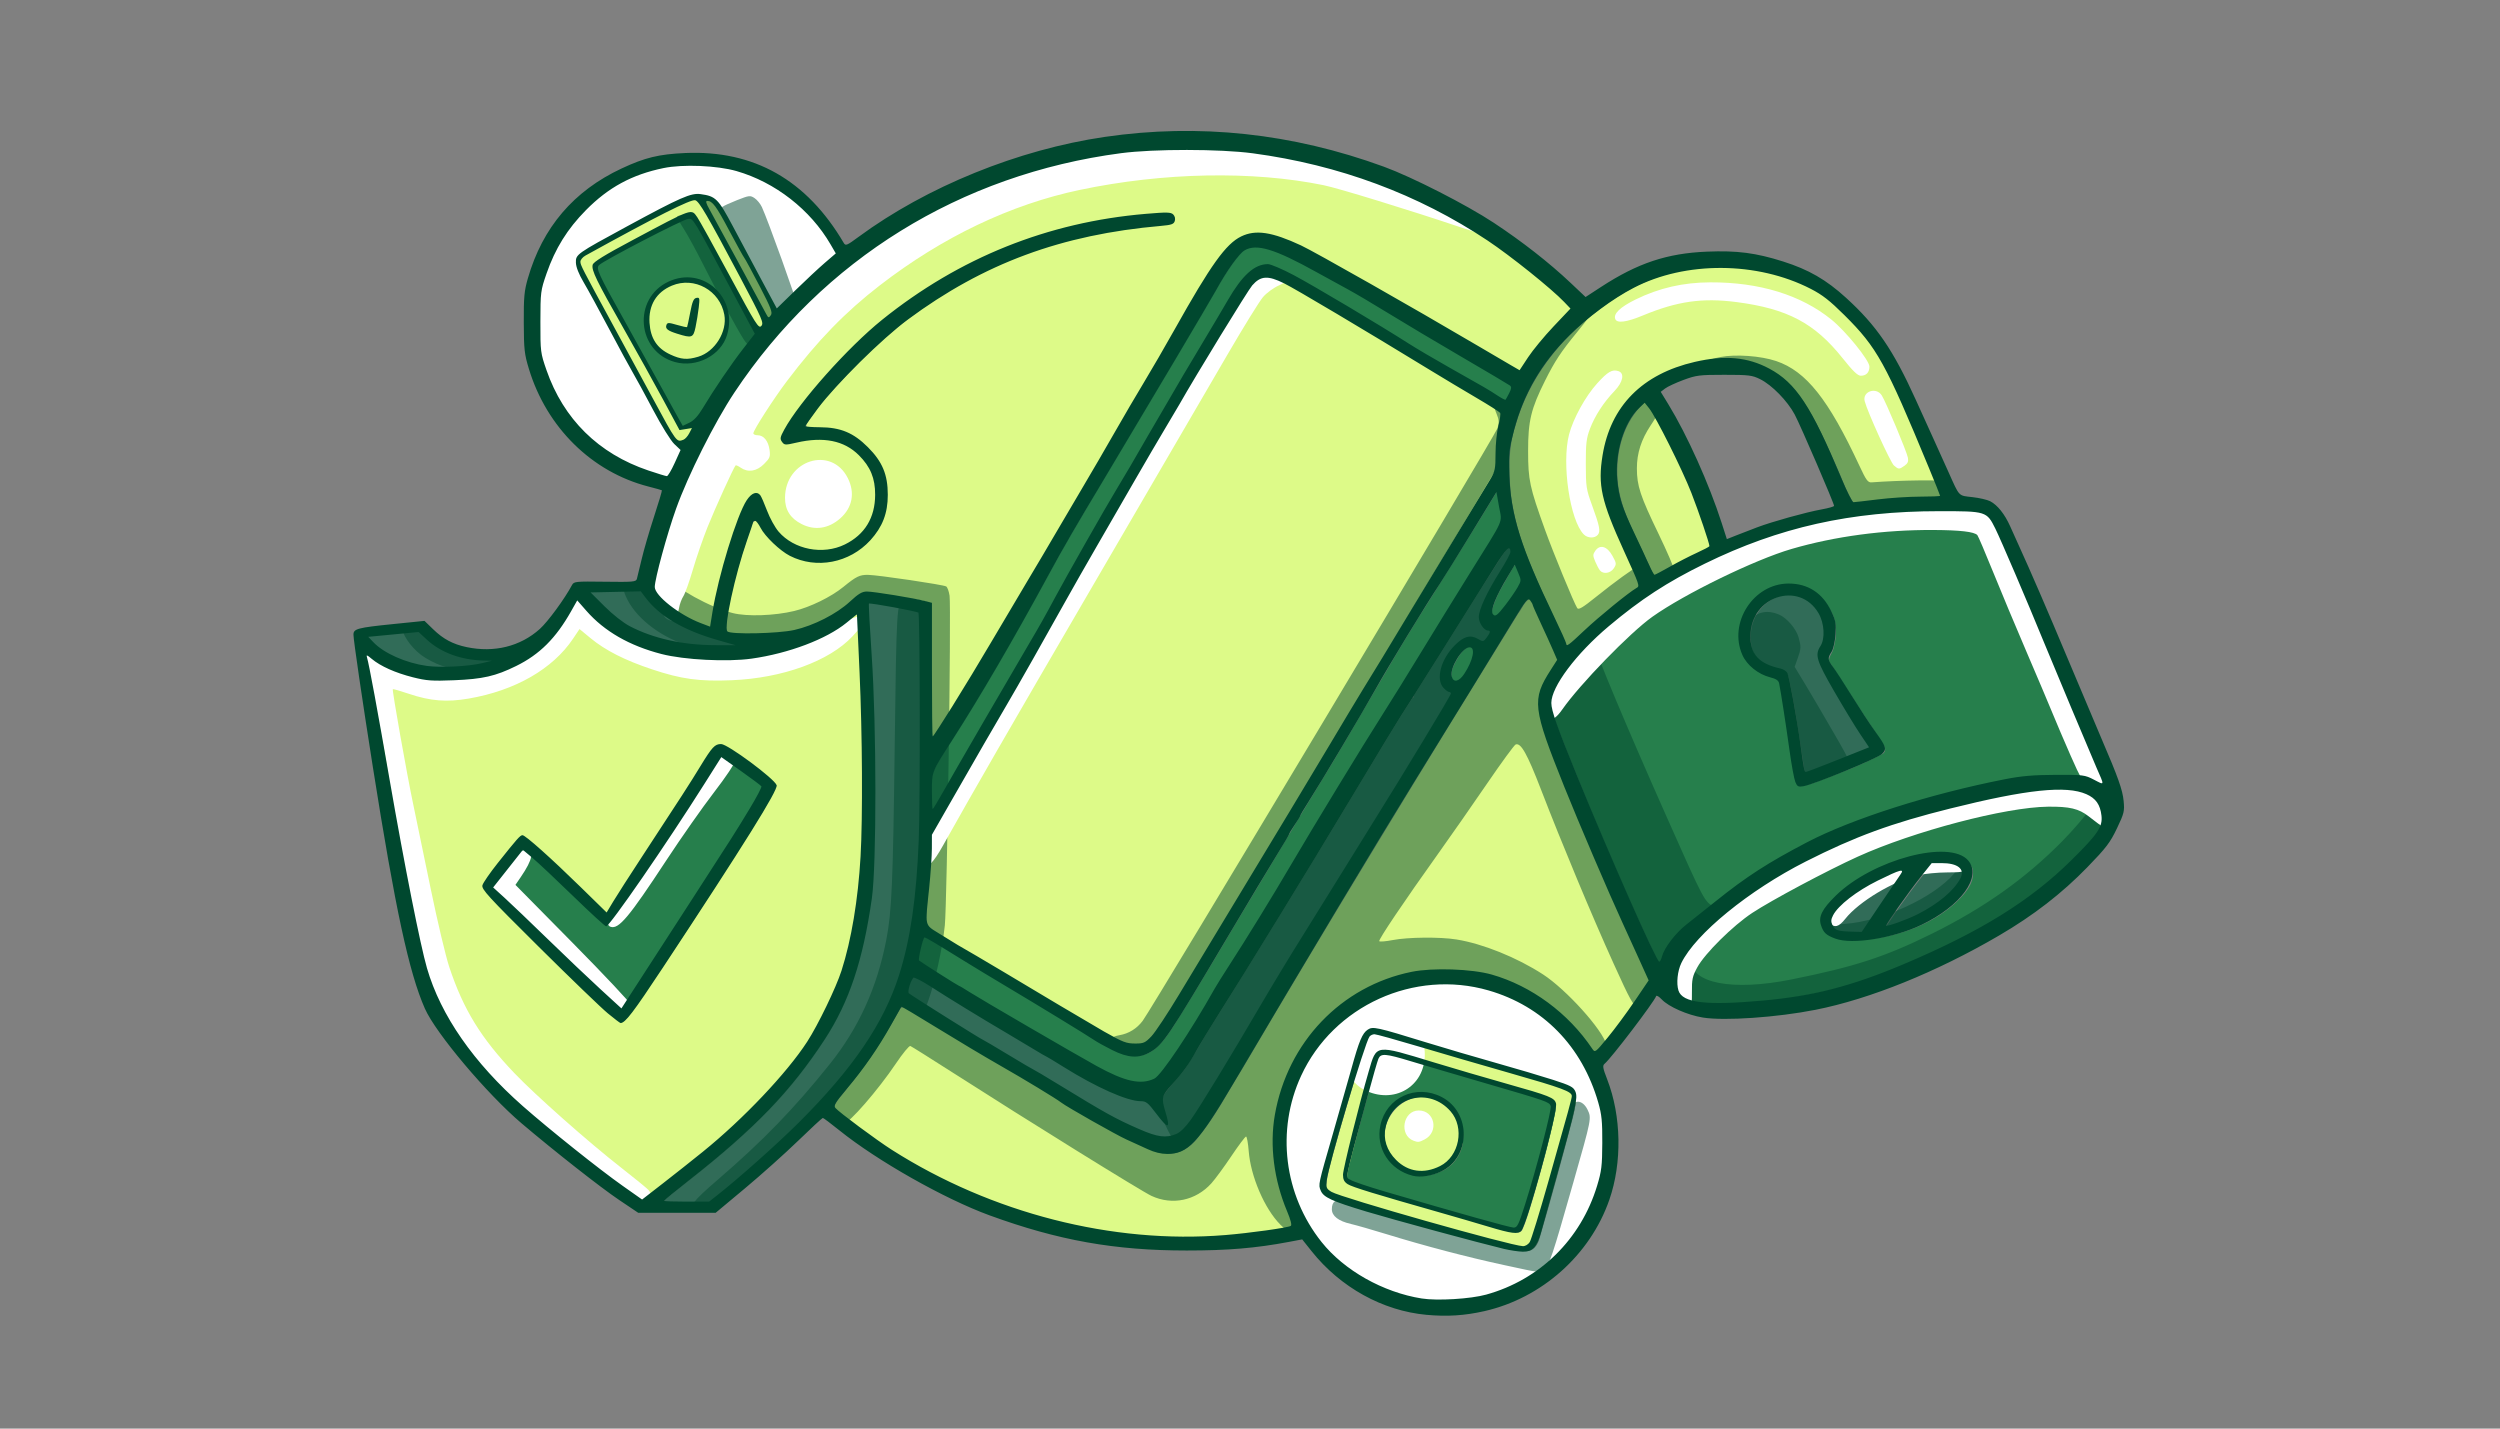
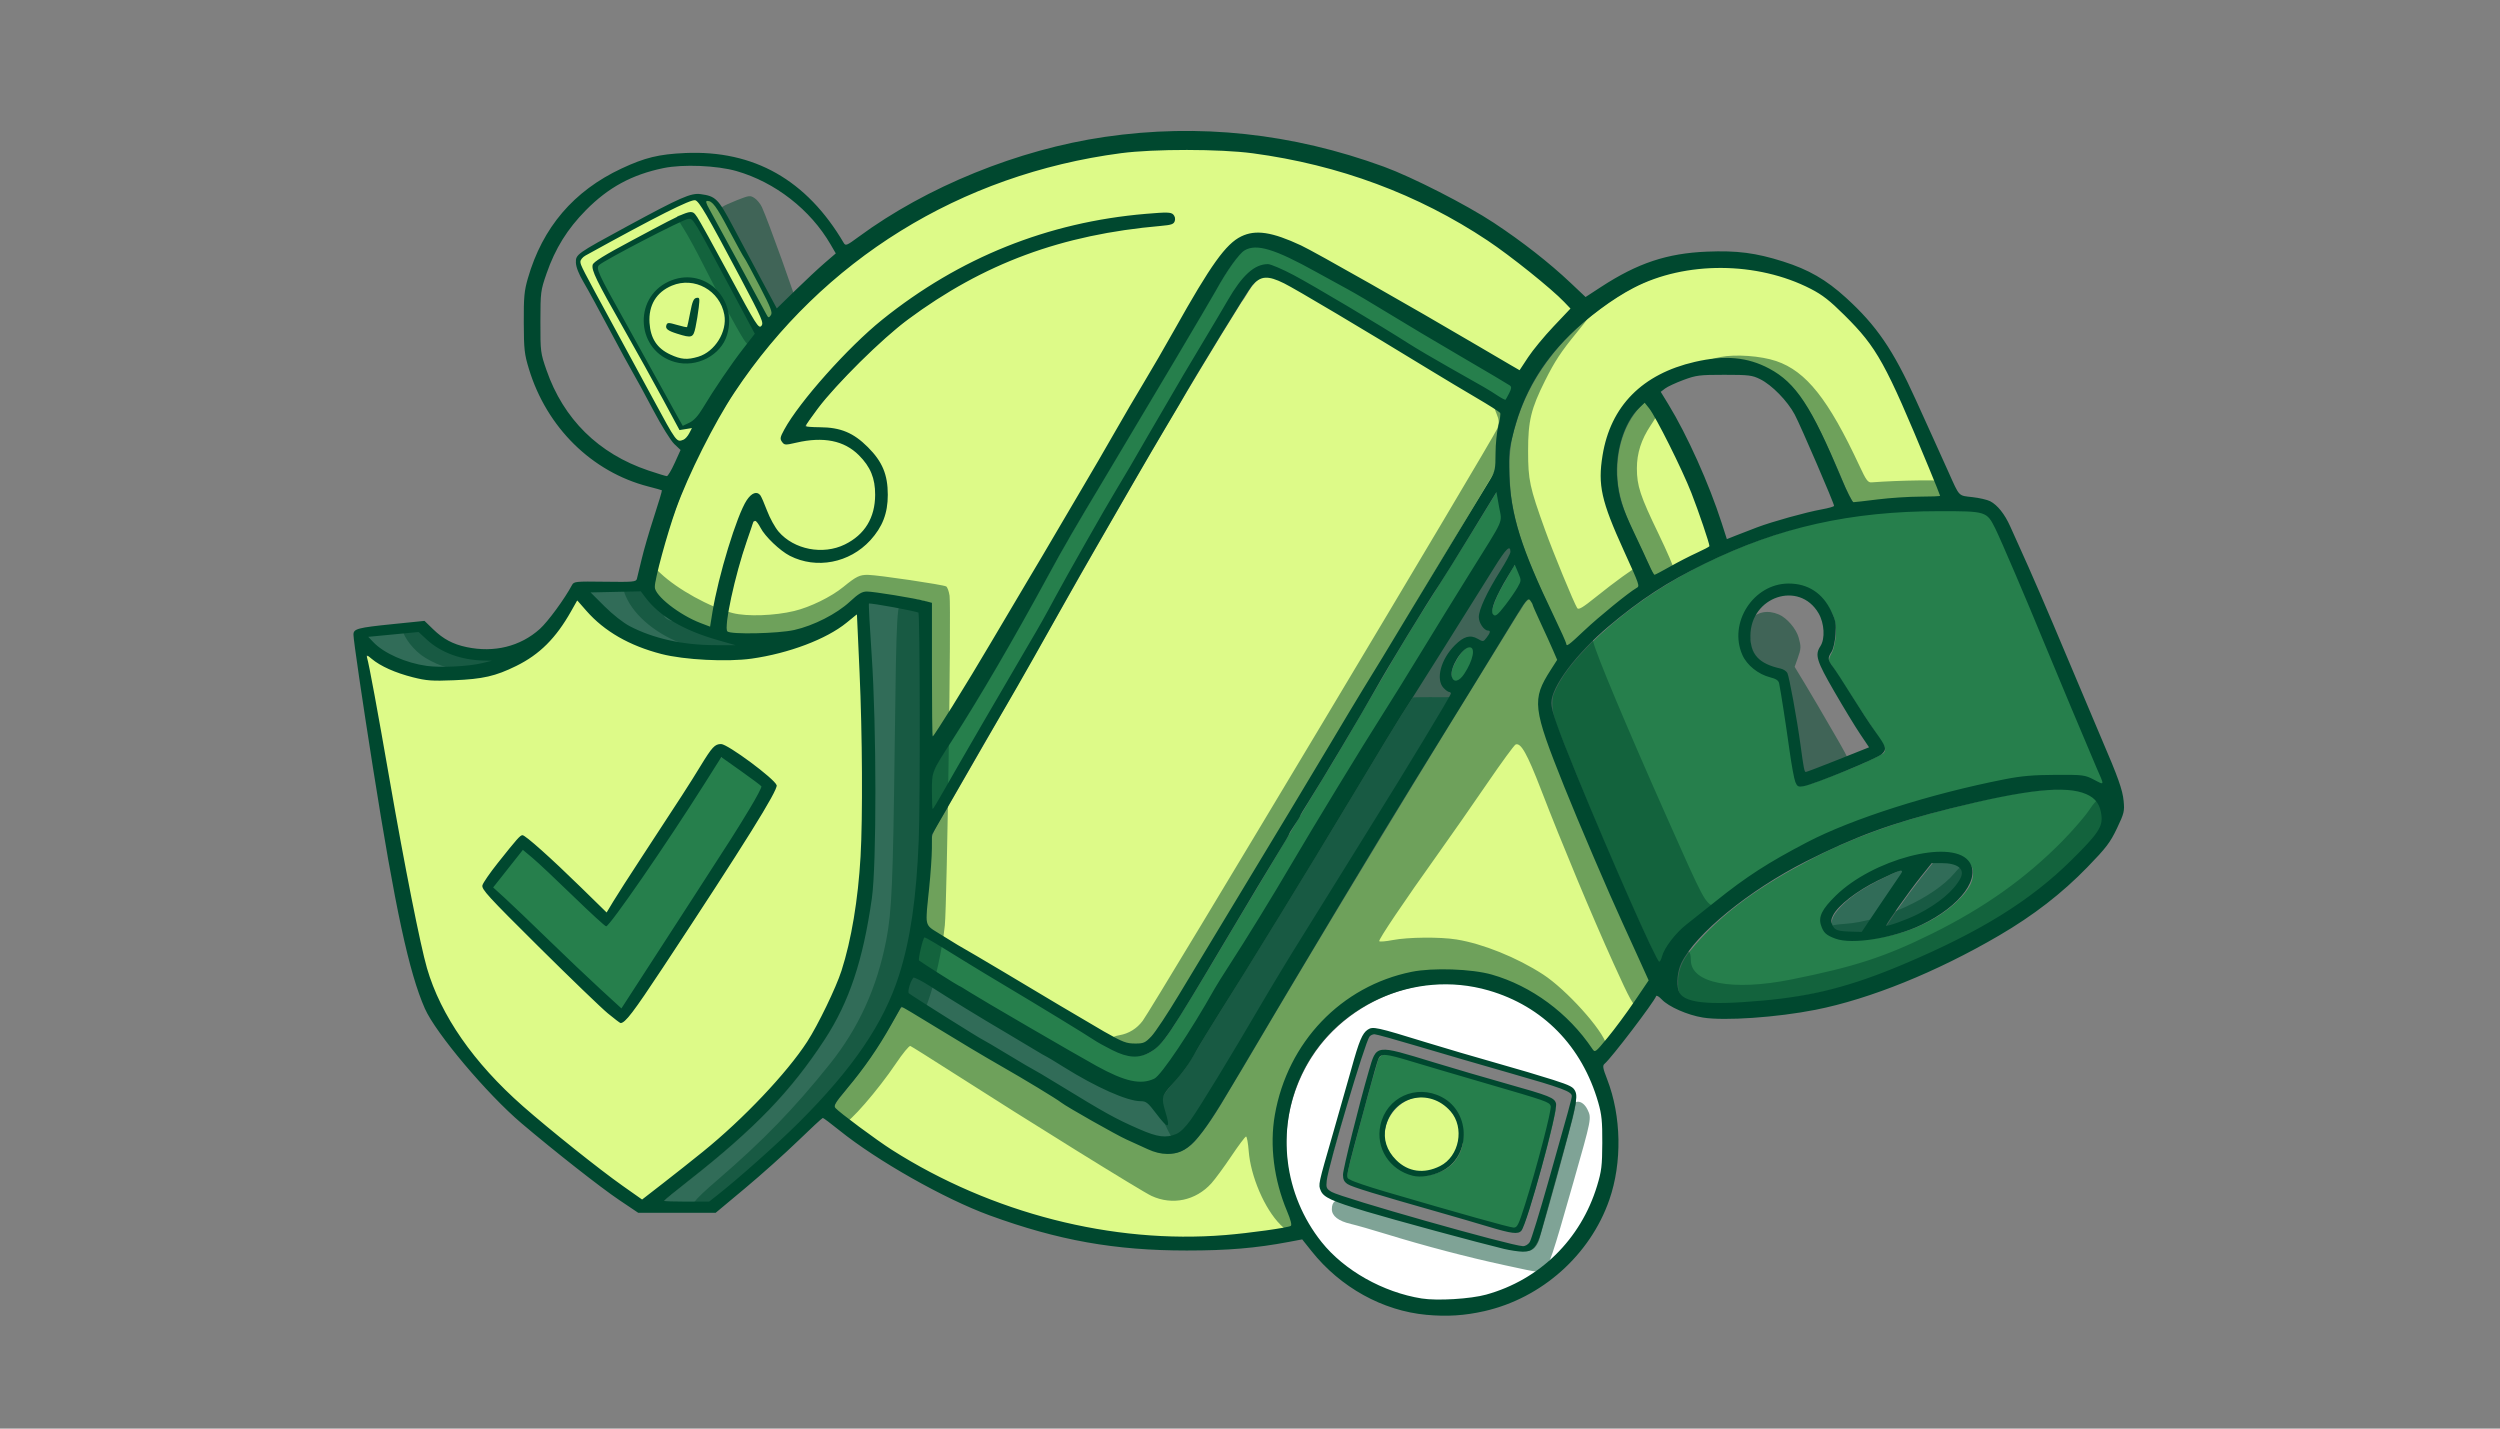
<svg xmlns="http://www.w3.org/2000/svg" xmlns:ns1="http://www.inkscape.org/namespaces/inkscape" xmlns:ns2="http://sodipodi.sourceforge.net/DTD/sodipodi-0.dtd" width="474.133mm" height="270.933mm" viewBox="0 0 474.133 270.933" version="1.1" id="svg1" xml:space="preserve" ns1:version="1.4 (86a8ad7, 2024-10-11)" ns2:docname="Privacy_Data_Protection.svg">
  <rect x="0" y="0" width="474.133" height="270.933" fill="#808080" stroke="none" />
  <ns2:namedview id="namedview1" pagecolor="#ffffff" bordercolor="#666666" borderopacity="1.0" ns1:showpageshadow="2" ns1:pageopacity="0.0" ns1:pagecheckerboard="0" ns1:deskcolor="#d1d1d1" ns1:document-units="mm" ns1:zoom="0.50268269" ns1:cx="686.31765" ns1:cy="461.52375" ns1:window-width="1920" ns1:window-height="991" ns1:window-x="1911" ns1:window-y="-9" ns1:window-maximized="1" ns1:current-layer="layer1" />
  <defs id="defs1" />
  <g ns1:label="Privacy_Data_Protection" ns1:groupmode="layer" id="layer1" transform="translate(132.027,-12.965)">
    <g id="g59">
      <path style="opacity:1;fill:#ddfa88;fill-opacity:1;stroke-width:3.77;-inkscape-stroke:none" d="m 843.371,106.423 c -24.567,-0.305 -49.105,2.071 -73.04,7.693 -80.664,17.03 -155.669,59.966 -210.402,121.73 -36.041,40.288 -63.258,88.373 -80.3,139.614 -4.508,15.322 -10.493,30.663 -11.34,46.722 3.119,7.819 11.341,12.406 17.696,17.444 7.027,3.902 14.186,9.099 22.343,9.916 4.488,-2.88 2.835,-10.102 4.563,-14.625 5.281,-24.724 11.686,-49.426 22.089,-72.533 1.714,-2.406 4.181,-9.225 7.996,-6.883 5.724,8.462 7.762,19.28 14.98,26.938 7.843,9.02 19.95,13.872 31.868,12.442 15.939,0.677 31.796,-10.43 36.447,-25.759 6.951,-18.958 -1.333,-42.76 -20.282,-51.081 -12.851,-6.359 -27.581,-3.949 -40.907,-1.366 -4.285,1.367 -4.357,-4.172 -2.395,-6.461 12.797,-22.047 30.46,-41.042 47.949,-59.276 53.127,-52.924 124.507,-86.313 198.789,-94.739 10.091,-0.661 20.426,-3.239 30.473,-1.434 2.09,2.686 -0.904,5.337 -3.86,4.8 -33.295,4.099 -67.106,9.201 -98.839,20.993 -48.902,17.697 -93.399,47.233 -128.764,85.368 -11.195,11.967 -23.003,23.87 -31.439,37.975 0.059,4.858 7.099,3.209 10.325,4.082 11.616,-0.17 23.498,3.185 31.727,11.784 21.634,17.595 20.444,55.083 -1.838,71.476 -15.897,12.922 -40.307,14.185 -56.735,1.544 -7.551,-4.831 -12.052,-13.283 -18.122,-19.911 -4.819,-1.272 -4.878,6.242 -6.629,9.167 -7.287,22.472 -14.604,45.412 -16.277,69.087 1.181,5.922 9.241,3.267 13.441,3.891 18.392,-0.423 37.861,0.651 54.59,-8.424 11.96,-5.016 21.351,-14.202 32.264,-20.847 15.65,0.749 31.233,4.179 46.67,7.322 0.297,31.123 -0.647,62.346 0.692,93.411 4.083,3.581 6.089,-4.256 8.392,-6.537 56.962,-91.319 110.308,-184.827 164.648,-277.705 13.353,-22.056 24.453,-45.813 41.912,-65.017 5.984,-6.526 14.825,-10.185 23.674,-8.196 20.031,2.152 36.809,14.74 54.327,23.584 43.095,23.826 85.228,49.368 128.205,73.376 5.09,-0.592 6.231,-7.576 9.611,-10.714 8.656,-12.2 19.66,-22.666 29.148,-33.998 -1.969,-5.229 -8.479,-8.617 -12.432,-12.918 -30.912,-27.047 -64.909,-50.884 -102.593,-67.53 -39.528,-17.682 -81.921,-29.475 -125.068,-33.515 -14.501,-0.852 -29.038,-0.966 -43.56,-0.889 z" id="path2" transform="matrix(0.265,0,0,0.265,-132.027,12.965)" />
      <path style="opacity:1;fill:#ddfa88;fill-opacity:1;stroke-width:2.665;-inkscape-stroke:none" d="m 1095.675,428.105 c -4.577,1.718 -6.221,7.281 -9.091,10.87 -66.98,108.288 -133.315,216.985 -197.931,326.7 -10.398,16.657 -19.425,34.378 -32.111,49.472 -5.079,6.229 -12.523,11.084 -20.875,10.244 -11.227,-1.333 -21.184,-7.454 -31.271,-12.165 -18.915,-9.525 -36.915,-20.36 -54.603,-31.779 -31.875,-19.067 -63.959,-37.779 -95.704,-57.066 -2.939,-1.043 -6.532,-5.464 -9.611,-2.802 -11.263,19.968 -23.346,39.559 -38.128,57.156 -3.39,4.921 -8.396,9.204 -10.016,15.026 8.836,8.899 19.742,15.674 29.772,23.228 53.963,38.114 118.067,61.085 183.516,68.846 22.076,2.542 44.394,2.17 66.558,1.275 15.896,-1.715 31.944,-3.002 47.579,-6.4 5.194,-1.853 2.215,-8.167 0.857,-11.713 -7.296,-17.352 -11.249,-36.297 -10.193,-55.036 0.34,-28.062 12.168,-55.439 30.296,-76.478 23.022,-26.496 58.446,-42.887 93.332,-40.769 16.331,0.065 32.906,2.439 47.502,9.73 21.547,10.027 40.111,25.795 53.889,45.249 1.313,2.317 4.523,4.618 6.602,1.762 13.847,-15.299 25.222,-32.64 36.984,-49.545 0.383,-4.523 -3.492,-8.53 -4.781,-12.844 -24.132,-53.162 -47.959,-106.621 -68.304,-161.303 -4.086,-11.848 -8.155,-25.382 -3.187,-37.563 2.794,-6.891 8.387,-12.526 10.366,-19.702 -1.469,-6.854 -5.616,-12.975 -8.099,-19.533 -4.056,-7.95 -6.688,-16.75 -11.516,-24.242 -0.488,-0.448 -1.165,-0.703 -1.833,-0.617 z" id="path3" transform="matrix(0.265,0,0,0.265,-132.027,12.965)" />
-       <path style="opacity:1;fill:#ddfa88;fill-opacity:1;stroke-width:1.333;-inkscape-stroke:none" d="m 984.932,739.591 c -3.139,0.092 -5.531,2.675 -6.244,5.601 -7.54,21.027 -13.707,42.519 -19.976,63.951 -3.278,12.035 -7.097,23.969 -9.332,36.257 -0.368,3.075 -0.92,6.979 2.087,8.956 4.508,3.401 10.279,4.361 15.471,6.307 34.89,10.894 70.073,20.85 105.438,30.082 6.389,1.452 12.693,3.551 19.224,4.227 3.958,0.072 6.775,-3.426 7.743,-6.958 6.231,-18.688 11.335,-37.733 16.84,-56.643 4.045,-14.617 8.451,-29.151 11.967,-43.905 0.95,-2.607 -0.797,-5.048 -3.023,-6.26 -7.29,-3.832 -15.437,-5.633 -23.23,-8.167 -34.097,-9.947 -68.197,-19.886 -102.306,-29.793 -4.871,-1.207 -9.663,-3.084 -14.659,-3.654 z m 7.36,14.856 c 8.406,0.219 16.344,3.477 24.379,5.619 27.614,8.48 55.444,16.233 83.133,24.457 4.412,1.624 9.44,2.414 13.069,5.577 1.43,1.648 0.136,4.129 0.082,6.048 -4.189,20.938 -9.961,41.529 -15.944,62.015 -2.409,7.446 -4.307,15.134 -7.677,22.218 -1.401,2.492 -4.705,1.307 -6.985,1.098 -13.403,-3.082 -26.431,-7.524 -39.693,-11.187 -23.269,-6.88 -46.75,-13.107 -69.801,-20.643 -3.161,-1.288 -7.763,-2.036 -8.264,-6.178 0.127,-5.143 1.848,-10.167 2.82,-15.253 5.268,-22.116 10.749,-44.32 17.386,-66.139 1.048,-3.126 2.204,-7.561 6.272,-7.577 0.406,-0.036 0.815,-0.053 1.223,-0.056 z" id="path4" transform="matrix(0.265,0,0,0.265,-132.027,12.965)" />
      <path style="opacity:1;fill:#ddfa88;fill-opacity:1;stroke-width:1.333;-inkscape-stroke:none" d="m 1018.038,785.061 c -12.361,-0.2 -23.376,9.591 -26.296,21.321 -3.056,10.442 1.803,21.887 10.129,28.456 6.278,5.25 14.96,7.559 22.95,5.475 8.204,-1.493 15.683,-6.742 19.316,-14.328 5.303,-10.263 4.086,-24.278 -4.773,-32.218 -5.512,-5.725 -13.31,-9.214 -21.325,-8.707 z" id="path5" transform="matrix(0.265,0,0,0.265,-132.027,12.965)" />
      <path style="opacity:1;fill:#ddfa88;fill-opacity:1;stroke-width:1.333;-inkscape-stroke:none" d="m 491.058,200.971 c -6.144,-0.078 -12.031,2.555 -16.95,6.052 -4.648,3.807 -8.423,8.878 -9.581,14.876 -2.232,10.124 -0.087,22.046 7.961,29.129 5.198,4.282 11.67,7.539 18.492,7.814 8.103,0.27 16.263,-2.914 21.729,-8.962 7.154,-7.579 10.959,-19.207 7.001,-29.23 -3.61,-10.374 -13.337,-18.414 -24.325,-19.526 -1.437,-0.148 -2.883,-0.18 -4.327,-0.154 z m 8.367,14.699 c -0.61,7.576 -1.689,15.188 -3.757,22.45 -0.979,2.259 -3.855,0.888 -5.622,0.556 -3.634,-1.169 -7.452,-1.909 -10.558,-4.144 -0.741,-1.069 0.948,-1.029 1.645,-0.753 3.777,0.519 7.347,2.408 11.176,2.41 2.92,-0.744 2.371,-4.481 3.195,-6.72 1.216,-4.661 1.445,-9.739 3.759,-14.031 0.106,-0.123 0.409,-0.274 0.162,0.231 z" id="path6" transform="matrix(0.265,0,0,0.265,-132.027,12.965)" />
      <path style="opacity:1;fill:#ddfa88;fill-opacity:1;stroke-width:1.333;-inkscape-stroke:none" d="m 497.719,141.696 c -7,1.588 -13.304,5.307 -19.768,8.311 -19.191,9.751 -38.181,19.913 -56.932,30.485 -2.926,1.825 -7.262,3.998 -6.586,8.146 1.785,5.922 5.283,11.175 7.985,16.707 18.085,33.622 36.259,67.197 54.689,100.631 2.544,3.876 4.152,8.979 8.511,11.231 3.801,1.422 7.749,-1.734 9.483,-4.951 0.942,-1.948 3.202,-4.609 1.258,-6.622 -2.265,-1.083 -4.875,0.372 -7.258,0.47 -1.958,0.535 -2.094,-2.687 -3.224,-3.839 -15.751,-29.577 -32.326,-58.718 -48.656,-87.961 -3.716,-7.172 -8.108,-14.062 -10.502,-21.777 -1.077,-2.331 1.394,-3.644 2.957,-4.722 11.908,-7.795 24.718,-14.006 37.22,-20.78 8.567,-4.325 16.915,-9.185 25.864,-12.688 1.757,-0.86 3.958,-0.564 4.8,1.406 7.181,11.55 13.352,23.706 19.972,35.602 7.475,13.468 14.42,27.249 22.457,40.395 1.38,1.83 3.215,5.063 5.94,3.892 2.99,-1.577 2.307,-5.434 1.139,-7.972 -5.472,-12.698 -12.431,-24.69 -18.773,-36.962 -7.964,-14.66 -15.435,-29.629 -24.397,-43.718 -1.597,-2.014 -3.246,-5.271 -6.178,-5.284 z" id="path8" transform="matrix(0.265,0,0,0.265,-132.027,12.965)" />
      <path style="opacity:1;fill:#ddfa88;fill-opacity:1;stroke-width:1.333;-inkscape-stroke:none" d="m 507.108,142.378 c -2.329,-0.161 -3.416,2.617 -2.167,4.38 7.471,14.664 15.676,28.947 23.408,43.476 6.722,12.182 13.065,24.58 19.983,36.65 0.776,1.987 3.455,2.796 4.843,0.928 2.906,-2.446 1.157,-6.459 -0.165,-9.257 -6.519,-14.264 -14.048,-28.037 -21.903,-41.601 -5.725,-10.005 -10.591,-20.536 -17.075,-30.087 -1.642,-2.253 -3.907,-4.595 -6.923,-4.489 z" id="path9" transform="matrix(0.265,0,0,0.265,-132.027,12.965)" />
      <path style="opacity:1;fill:#ddfa88;fill-opacity:1;stroke-width:2.665;-inkscape-stroke:none" d="m 412.226,430.031 c -9.257,16.698 -20.501,33.726 -37.676,43.05 -15.139,9.064 -32.4,12.636 -49.877,12.735 -11.025,0.357 -22.411,0.675 -32.982,-3.235 -9.524,-2.524 -18.292,-7.145 -26.297,-12.803 -3.095,-1.935 -4.449,2.301 -3.139,4.62 13.368,68.95 23.611,138.546 39.097,207.092 4.077,18.97 11.267,37.212 21.61,53.648 17.522,28.889 42.223,52.489 68.2,73.727 22.016,18.099 44.346,35.934 67.916,51.965 3.674,0.629 6.085,-3.699 9.118,-5.221 32.348,-24.622 64.218,-50.34 90.871,-81.224 12.454,-13.987 23.428,-29.331 31.416,-46.32 8.467,-16.004 15.644,-32.783 19.3,-50.589 11.199,-48.336 9.86,-98.324 9.398,-147.597 -0.591,-29.557 -1.671,-59.111 -3.444,-88.619 -2.136,-4.137 -5.873,1.082 -8.158,2.387 -20.051,15.712 -45.338,23.403 -70.324,26.821 -24.671,2.44 -50.053,1.022 -73.864,-6.626 -16.685,-5.445 -31.484,-15.631 -43.194,-28.632 -2.485,-1.531 -4.544,-7.114 -7.971,-5.183 z m 104.113,105.022 c 7.359,2.292 13.261,7.861 19.678,11.968 6.391,5.003 13.759,9.651 18.753,16.187 -4.274,11.543 -11.739,21.627 -17.883,32.184 -26.51,41.782 -53.34,83.493 -81.418,124.153 -3.172,4.031 -5.792,9.023 -10.104,11.832 -11.293,-7.464 -20.308,-17.705 -30.317,-26.787 -21.83,-21.42 -44.377,-42.215 -64.613,-65.179 -1.82,-2.013 -4.183,-4.477 -1.548,-6.804 7.875,-11.202 15.809,-22.614 25.659,-32.18 12.436,9.167 23.224,20.435 34.583,30.887 8.447,7.789 16.333,16.347 25.247,23.551 3.931,-0.506 4.593,-5.944 7.087,-8.513 22.544,-35.552 45.849,-70.751 68.458,-106.226 1.594,-2.109 3.477,-4.943 6.418,-5.073 z" id="path10" transform="matrix(0.265,0,0,0.265,-132.027,12.965)" />
      <path style="opacity:1;fill:#ddfa88;fill-opacity:1;stroke-width:2.665;-inkscape-stroke:none" d="m 1230.359,190.791 c -31.659,-0.714 -62.387,12.073 -86.892,31.598 -27.298,20.437 -49.455,48.735 -58.778,81.863 -5.393,15.735 -4.88,32.64 -3.489,48.979 4.035,34.234 20.413,65.208 34.341,96.214 2.611,4.445 3.592,10.051 6.961,13.937 3.657,1.137 5.911,-3.679 8.727,-5.3 13.731,-12.562 27.991,-24.596 42.911,-35.748 3.998,-3.506 -0.623,-8.633 -1.699,-12.473 -7.369,-17.9 -16.837,-35.124 -21.617,-53.977 -3.691,-22.305 0.084,-46.564 14.204,-64.701 15.079,-20.268 40.457,-29.943 64.786,-32.465 19.086,-2.118 39.733,4.246 53.01,18.731 13.641,15.533 21.771,34.902 30.238,53.461 4.632,9.94 7.981,20.681 14.008,29.866 4.564,1.456 9.688,-0.526 14.424,-0.607 16.112,-1.853 32.241,-2.896 48.443,-2.635 4.173,-1.587 0.144,-6.619 -0.468,-9.472 -12.526,-30.271 -24.234,-61.035 -40.022,-89.805 -10.59,-18.765 -25.766,-34.714 -42.75,-47.817 -16.788,-10.624 -36.362,-16.48 -55.959,-19.053 -6.776,-0.561 -13.585,-0.636 -20.38,-0.598 z" id="path11" transform="matrix(0.265,0,0,0.265,-132.027,12.965)" />
      <path style="opacity:1;fill:#ddfa88;fill-opacity:1;stroke-width:2.665;-inkscape-stroke:none" d="m 1177.387,287.71 c -15.505,13.723 -21.247,35.73 -19.736,55.82 1.713,21.187 13.05,39.803 21.476,58.827 2.182,3.678 3.106,8.306 6.107,11.367 5.684,-1.377 10.523,-5.592 15.974,-7.88 8.321,-4.535 17.17,-8.348 25.256,-13.146 1.38,-3.363 -1.649,-7.319 -2.241,-10.874 -7.676,-23.851 -17.308,-47.046 -29.181,-69.121 -4.693,-8.382 -8.569,-17.411 -14.794,-24.811 -1.081,-0.79 -1.68,-0.792 -2.86,-0.183 z" id="path12" transform="matrix(0.265,0,0,0.265,-132.027,12.965)" />
      <path style="opacity:1;fill:#ddfa88;fill-opacity:1;stroke-width:3.77;-inkscape-stroke:none" d="m 906.474,197.532 c -9.511,1.595 -12.967,12.532 -18.263,19.231 -73.358,117.403 -139.207,239.246 -208.818,358.854 -3.95,8.236 -10.64,15.619 -12.751,24.433 -0.277,19.822 -2.888,39.445 -3.989,59.252 1.227,7.762 10.503,10.291 15.852,14.7 40.559,24.243 80.995,48.749 122.103,72.038 8.643,4.87 21.974,5.254 27.413,-4.503 24.478,-36.16 46,-74.233 68.872,-111.415 57.792,-96.344 116.148,-192.36 174.067,-288.618 3.815,-11.355 1.865,-23.751 4.427,-35.427 0.843,-4.469 3.443,-11.324 -2.475,-13.477 -48.884,-29.399 -97.283,-59.654 -146.923,-87.767 -6.188,-2.949 -12.44,-7.169 -19.516,-7.301 z" id="path16" transform="matrix(0.265,0,0,0.265,-132.027,12.965)" />
      <path style="opacity:1;fill:#267f4c;fill-opacity:1;stroke-width:1.885;-inkscape-stroke:none" d="m 516.957,541.608 c -3.715,1.992 -4.938,6.673 -7.481,9.816 -22.423,35.359 -45.325,70.438 -70.126,104.189 -1.699,1.848 -3.269,4.958 -5.221,5.971 -19.763,-17.361 -37.758,-36.67 -57.97,-53.537 -3.444,-1.501 -4.738,3.544 -6.883,5.348 -5.629,7.183 -11.401,14.261 -16.883,21.556 -0.847,3.349 3.521,4.819 5.171,7.16 28.664,26.524 55.913,54.57 85.274,80.351 1.305,1.626 4.11,2.262 5.004,-0.17 28.053,-43.336 56.236,-86.592 83.911,-130.171 5.47,-9.09 11.401,-18.055 15.765,-27.7 -0.099,-3.087 -4.055,-4.361 -6.055,-6.343 -7.818,-5.52 -15.373,-11.544 -23.54,-16.495 -0.323,-0.092 -0.645,-0.025 -0.967,0.024 z" id="path18" transform="matrix(0.265,0,0,0.265,-132.027,12.965)" />
      <path style="opacity:1;fill:#267f4c;fill-opacity:1;stroke-width:2.665;-inkscape-stroke:none" d="m 1386.775,365.171 c -34.25,-0.205 -68.608,3.554 -101.597,12.976 -54.393,15.607 -106.374,42.644 -146.886,82.587 -10.644,10.973 -21.361,22.759 -26.768,37.292 -2.562,13.731 5.235,26.333 9.541,38.834 19.88,49.474 40.469,98.709 63.319,146.893 1.371,2.312 3.386,8.383 6.851,5.354 3.221,-5.847 5.422,-12.437 10.459,-17.135 13.796,-13.75 29.94,-25.179 45.411,-37.074 38.246,-27.969 82.484,-46.752 127.979,-59.435 26.269,-7.22 52.591,-14.522 79.692,-17.661 13.379,-0.589 27,-0.669 40.326,0.128 4.026,1.243 7.903,5.109 12.263,4.418 2.58,-2.718 -1.076,-6.451 -1.661,-9.378 -24.054,-56.185 -46.669,-112.986 -71.374,-168.889 -3.557,-6.992 -6.534,-16.992 -15.662,-18.101 -10.568,-1.291 -21.272,-0.647 -31.895,-0.809 z m -104.663,54.978 c 11.495,-0.627 22.521,6.061 27.646,16.284 5.496,8.208 4.875,18.934 2.329,28.039 -0.97,3.737 -5.391,7.705 -1.515,11.189 12.218,19.5 25.185,38.533 37.578,57.908 1.818,2.236 1.134,5.367 -1.625,6.377 -15.419,8.039 -31.801,14.146 -48.087,20.189 -2.882,0.66 -6.154,2.516 -9.013,1.712 -3.669,-8.977 -3.82,-19.042 -5.68,-28.505 -2.541,-14.989 -3.81,-30.27 -7.558,-45.015 -2.805,-4.758 -9.568,-4.325 -13.821,-7.249 -15.156,-7.56 -18.387,-28.529 -10.169,-42.313 6.057,-10.623 17.219,-19.128 29.915,-18.615 z" id="path19" transform="matrix(0.265,0,0,0.265,-132.027,12.965)" />
      <path style="opacity:1;fill:#267f4c;fill-opacity:1;stroke-width:2.665;-inkscape-stroke:none" d="m 1475.298,564.646 c -29.125,0.756 -57.496,8.376 -85.601,15.397 -32.602,8.436 -64.621,19.559 -94.408,35.409 -31.896,16.662 -63.063,36.823 -85.786,65.187 -5.31,6.497 -9.037,14.514 -8.501,23.069 -0.346,5.113 1.126,10.987 6.467,12.907 10.858,5.461 23.466,3.303 35.159,3.558 39.506,-1.282 78.889,-9.132 115.342,-24.588 45.32,-18.743 90.197,-41.381 125.77,-75.806 8.504,-8.574 18.151,-16.767 23.486,-27.803 1.995,-9.078 -1.374,-20.307 -10.683,-23.944 -6.643,-3.036 -14.04,-3.588 -21.246,-3.385 z m -84.215,47.644 c 7.564,0.052 18.035,1.335 20.739,9.759 1.878,10.33 -6.588,18.884 -13.528,25.2 -18.979,16.579 -44.59,24.47 -69.67,25.521 -7.697,-0.096 -18.394,-0.856 -21.439,-9.391 -2.712,-8.274 4.635,-14.668 9.851,-19.874 14.372,-14.341 33.541,-22.939 52.884,-28.27 6.916,-1.741 14.015,-2.931 21.163,-2.945 z" id="path20" transform="matrix(0.265,0,0,0.265,-132.027,12.965)" />
      <path style="opacity:1;fill:#267f4c;fill-opacity:1;stroke-width:1.333;-inkscape-stroke:none" d="m 992.428,754.35 c -3.275,-0.102 -6.045,2.48 -6.585,5.637 -6.555,21.824 -12.233,43.903 -18.154,65.906 -1.312,5.844 -3.475,11.625 -3.626,17.654 0.369,3.565 4.635,4.241 7.294,5.494 16.466,5.88 33.41,10.294 50.151,15.304 20.183,5.723 40.282,11.792 60.636,16.883 2.581,0.825 5.924,0.494 7.175,-2.265 3.852,-8.008 5.932,-16.733 8.651,-25.163 5.471,-18.798 10.969,-37.631 14.907,-56.821 0.687,-2.744 0.731,-6.357 -2.196,-7.833 -6.7,-3.341 -14.093,-5.023 -21.194,-7.305 -28.837,-8.444 -57.638,-17.021 -86.492,-25.399 -3.471,-0.875 -6.958,-2.023 -10.567,-2.092 z m 26.35,30.462 c 10.964,-0.678 21.776,6.371 26.095,16.384 2.727,5.421 2.411,11.357 2.083,17.26 -1.556,8.538 -7.176,16.401 -15.264,19.839 -7.286,3.222 -16.058,4.651 -23.458,0.989 -12.068,-4.786 -20.116,-18.899 -17,-31.803 1.892,-10.417 9.965,-19.454 20.292,-22.062 2.377,-0.697 4.833,-0.571 7.253,-0.606 z" id="path21" transform="matrix(0.265,0,0,0.265,-132.027,12.965)" />
      <path style="opacity:1;fill:#267f4c;fill-opacity:1;stroke-width:0.942;-inkscape-stroke:none" d="m 494.018,155.034 c -3.975,0.538 -7.492,2.73 -11.121,4.31 -16.546,8.186 -33.029,16.536 -49.07,25.682 -2.398,1.662 -5.677,2.745 -6.906,5.611 -0.756,2.991 0.98,5.909 2.07,8.599 6.487,13.028 13.847,25.602 20.82,38.368 12.335,22.098 24.352,44.374 36.769,66.426 0.763,1.416 1.837,3.588 3.821,2.77 4.216,-1.786 8.47,-3.999 11.149,-7.863 5.204,-7.136 9.466,-14.904 14.461,-22.185 8.178,-12.47 17.117,-24.398 26.274,-36.144 1.082,-1.982 -0.907,-3.781 -1.547,-5.566 -12.145,-23.197 -24.446,-46.315 -37.08,-69.25 -2.127,-3.399 -3.776,-7.321 -6.942,-9.913 -0.785,-0.552 -1.736,-0.869 -2.699,-0.845 z m -1.453,45.781 c 11.829,-0.312 22.926,8.163 26.541,19.297 1.87,5.357 1.96,11.264 0.899,16.798 -1.754,9.51 -9.419,17.167 -18.468,20.099 -6.134,2.145 -12.948,2.248 -19.09,0.077 -7.833,-2.6 -14.558,-9.001 -17.298,-16.914 -3.665,-9.924 -1.836,-21.89 5.486,-29.707 5.529,-6.025 13.699,-9.836 21.931,-9.649 z" id="path22" transform="matrix(0.265,0,0,0.265,-132.027,12.965)" />
      <path style="opacity:1;fill:#267f4c;fill-opacity:1;stroke-width:1.885;-inkscape-stroke:none" d="m 1071.103,352.033 c -18.581,30.65 -37.675,60.997 -56.761,91.337 -23.464,37.699 -44.816,76.655 -68.04,114.499 -6.547,10.615 -13.021,21.333 -19.4,32.073 -9.378,15.602 -18.594,31.306 -28.064,46.856 -19.935,32.864 -39.017,66.256 -59.706,98.657 -5.414,8.007 -11.542,17.253 -21.55,19.672 -9.933,1.763 -19.216,-3.768 -27.618,-8.275 -40.528,-24.951 -81.509,-49.54 -122.265,-74.263 -2.171,-1.27 -6.063,-4.142 -7.183,-0.281 -1.726,5.17 -3.538,10.632 -3.315,16.13 1.354,3.332 5.503,4.26 8.098,6.442 35.461,22.414 71.966,43.12 108.263,64.136 12.364,6.812 24.622,14.803 38.656,17.624 6.7,0.613 14.741,0.665 19.42,-5.042 11.516,-13.666 20.669,-29.125 30.075,-44.269 17.482,-30.133 36.927,-59.064 54.659,-89.047 29.381,-49.561 59.389,-98.759 90.005,-147.576 21.731,-35.412 43.699,-70.679 65.407,-106.104 2.936,-5.047 6.839,-10.539 5.289,-16.714 -0.969,-5.217 -1.4,-10.695 -3.074,-15.675 -0.612,-1.004 -2.06,-0.813 -2.897,-0.181 z" id="path23" transform="matrix(0.265,0,0,0.265,-132.027,12.965)" />
      <path style="opacity:1;fill:#267f4c;fill-opacity:1;stroke-width:1.885;-inkscape-stroke:none" d="m 899.218,175.82 c -6.624,-0.272 -11.575,4.818 -15.127,9.796 -11.646,16.132 -20.689,33.939 -31.073,50.875 -29.702,50.554 -60.201,100.637 -89.714,151.301 -23.493,41.784 -46.071,84.095 -71.473,124.747 -7.645,12.777 -16.351,24.948 -23.281,38.136 -3.404,8.01 -1.665,16.986 -2.138,25.422 -0.67,2.457 0.493,7.661 3.689,4.808 13.327,-22.198 25.889,-44.839 39.021,-67.159 18.09,-31.363 36.842,-62.35 53.998,-94.243 18.238,-33.221 37.531,-65.837 56.716,-98.515 21.406,-36.928 43.024,-73.754 65.125,-110.259 5.331,-7.872 11.163,-17.296 21.198,-19.317 7.229,-0.274 13.548,4.289 19.82,7.15 32.563,17.742 63.977,37.651 95.706,56.881 18.477,10.82 37.252,21.145 55.543,32.271 3.072,1.89 4.647,-2.136 5.607,-4.315 1.144,-2.546 3.342,-6.408 0.137,-8.427 -15.768,-10.187 -32.311,-19.166 -48.362,-28.885 -37.184,-21.851 -73.652,-45.109 -112.5,-63.962 -7.208,-3.214 -14.878,-6.321 -22.893,-6.306 z" id="path47" transform="matrix(0.265,0,0,0.265,-132.027,12.965)" />
      <path style="opacity:1;fill:#267f4c;fill-opacity:1;stroke-width:1.333;-inkscape-stroke:none" d="m 1053.263,462.264 c -4.617,0.583 -7.53,4.945 -9.944,8.493 -2.486,4.46 -5.476,9.511 -4.396,14.813 0.581,3.234 4.442,5.168 7.26,3.29 5.032,-3.107 7.279,-8.995 9.701,-14.109 1.254,-3.291 2.452,-7.241 0.981,-10.631 -0.783,-1.181 -2.175,-1.932 -3.602,-1.855 z" id="path48" transform="matrix(0.265,0,0,0.265,-132.027,12.965)" />
      <path style="opacity:1;fill:#267f4c;fill-opacity:1;stroke-width:1.333;-inkscape-stroke:none" d="m 1085.555,403.729 c -2.463,0.456 -2.971,3.546 -4.372,5.253 -4.761,8.572 -10.283,16.944 -13.018,26.446 -0.915,2.735 -0.23,7.022 3.216,7.366 3.511,-0.23 5.44,-3.814 7.59,-6.144 4.371,-5.82 9.015,-11.597 12.096,-18.23 1.528,-4.394 -1.418,-8.652 -2.91,-12.625 -0.461,-1.057 -1.321,-2.146 -2.601,-2.066 z" id="path49" transform="matrix(0.265,0,0,0.265,-132.027,12.965)" />
      <path style="opacity:1;fill:#316c58;fill-opacity:1;stroke-width:1.333;-inkscape-stroke:none" d="m 1010.983,499.366 c -12.204,18.442 -23.328,37.615 -34.832,56.512 -36.247,60.33 -72.911,120.399 -110.308,180.029 -5.794,8.943 -10.642,18.447 -16.583,27.287 -4.629,6.97 -10.857,12.557 -15.618,19.413 -2.31,3.068 -2.039,7.03 -1.113,10.542 0.671,3.228 1.806,6.344 2.346,9.601 -4.382,-4.635 -7.561,-10.496 -12.769,-14.297 -3.973,-1.348 -8.337,-1.007 -12.329,-2.405 -12.8,-3.831 -24.544,-10.133 -36.173,-16.688 -11.158,-6.618 -22.225,-13.421 -33.452,-19.9 -24.413,-14.427 -48.702,-29.064 -72.718,-44.146 -3.895,-2.121 -7.503,-5.119 -11.871,-6.175 -3.238,-0.049 -3.949,3.898 -5.022,6.236 -0.863,2.647 -2.405,6.317 0.354,8.38 14.425,9.676 29.313,18.661 44.061,27.84 24.536,14.738 49.319,29.067 73.786,43.923 18.002,10.944 36.242,21.875 56.156,29.005 7.32,2.492 16.362,2.874 22.572,-2.445 7.368,-6.463 11.969,-15.349 17.3,-23.425 25.679,-41.113 49.277,-83.448 75.183,-124.403 27.506,-44.441 55.267,-88.725 82.378,-133.408 5.785,-9.707 11.807,-19.337 17.214,-29.23 0.81,-2.569 -2.447,-2.971 -4.26,-2.66 -7.798,0.077 -15.648,-0.153 -23.414,0.114 -0.296,0.101 -0.593,0.202 -0.889,0.303 z" id="path50" transform="matrix(0.265,0,0,0.265,-132.027,12.965)" />
-       <path style="opacity:1;fill:#316c58;fill-opacity:1;stroke-width:1.333;-inkscape-stroke:none" d="m 1081.481,391.457 c -3.318,0.851 -4.962,4.367 -6.956,6.85 -20.617,32.18 -40.619,64.757 -61.109,97.012 -1.258,1.535 -3.033,4.593 -0.172,5.485 8.42,0.141 16.967,0.088 25.305,0.292 -0.266,0.113 2.205,-0.308 2.343,-1.611 1.15,-1.477 1.462,-4.039 -0.685,-4.78 -4.276,-1.466 -6.926,-6.138 -6.199,-10.57 0.583,-9.154 6.351,-17.174 13.111,-22.993 2.955,-2.837 7.655,-3.876 11.26,-1.623 2.198,1.115 5.523,2.839 7.353,0.188 1.545,-2.203 4.001,-4.417 3.877,-7.297 -0.418,-2.772 -4.009,-1.686 -5.156,-3.87 -1.981,-2.127 -2.712,-4.996 -2.311,-7.838 1.07,-6.498 4.684,-12.23 7.577,-18.046 4.431,-8.621 10.24,-16.503 14.207,-25.358 0.978,-2.132 0.699,-6.029 -2.443,-5.842 z" id="path51" transform="matrix(0.265,0,0,0.265,-132.027,12.965)" />
-       <path style="opacity:1;fill:#316c58;fill-opacity:1;stroke-width:1.333;-inkscape-stroke:none" d="m 1281.878,425.107 c -11.511,0.252 -22.614,7.845 -26.634,18.713 -2.63,6.05 -2.723,12.962 -1.619,19.373 1.405,6.8 6.663,12.229 12.985,14.802 3.945,2.035 8.622,2.255 12.393,4.602 1.432,1.812 1.32,4.447 2.03,6.589 4.285,20.131 6.992,40.567 10.158,60.925 0.143,2.211 1.376,5.396 4.135,4.802 15.125,-5.346 29.922,-11.589 44.843,-17.476 2.74,-1.677 -0.143,-4.392 -1.222,-6.185 -10.217,-15.417 -19.738,-31.258 -28.697,-47.438 -2.348,-4.819 -5.499,-9.704 -5.557,-15.229 0.87,-4.207 4.175,-7.726 3.995,-12.223 0.343,-6.462 -0.511,-13.229 -4.235,-18.695 -4.786,-7.628 -13.495,-12.737 -22.575,-12.561 z" id="path52" transform="matrix(0.265,0,0,0.265,-132.027,12.965)" />
      <path style="opacity:1;fill:#316c58;fill-opacity:1;stroke-width:1.333;-inkscape-stroke:none" d="m 1383.662,617.174 c -11.585,14.098 -22.552,28.751 -32.541,44.03 -1.66,1.488 -0.572,4.609 1.788,4.161 11.719,-2.925 22.841,-8.114 33.051,-14.533 8.053,-5.313 15.985,-11.634 20.666,-20.245 1.701,-3.083 2.196,-7.611 -1.087,-9.873 -5.539,-4.599 -13.314,-3.8 -20.04,-3.956 -0.657,-0.102 -1.226,0.239 -1.836,0.417 z" id="path53" transform="matrix(0.265,0,0,0.265,-132.027,12.965)" />
      <path style="opacity:1;fill:#316c58;fill-opacity:1;stroke-width:1.333;-inkscape-stroke:none" d="m 1362.155,622.424 c -5.68,1.199 -10.707,4.414 -15.953,6.785 -11.886,6.034 -23.93,12.954 -32.218,23.662 -2.261,2.968 -4.225,7.008 -2.267,10.648 1.185,3.988 5.511,5.526 9.284,5.692 4.627,0.282 9.339,0.822 13.947,0.216 2.337,-1.459 3.306,-4.418 5.063,-6.49 8.129,-12.086 16.397,-24.085 24.389,-36.259 1.504,-1.861 0.216,-4.56 -2.245,-4.255 z" id="path54" transform="matrix(0.265,0,0,0.265,-132.027,12.965)" />
-       <path style="opacity:1;fill:#316c58;fill-opacity:1;stroke-width:1.885;-inkscape-stroke:none" d="m 623.744,430.933 c -3.759,0.521 -2.343,5.342 -2.489,7.906 1.613,30.136 3.767,60.21 4.063,90.384 0.38,32.597 0.423,65.274 -0.764,97.805 -1.169,21.798 -5.455,43.527 -11.254,64.593 -5.165,18.302 -12.846,36.14 -23.507,52.156 -19.299,30.71 -44.435,57.423 -72.127,80.645 -13.766,11.796 -28.236,22.822 -42.202,34.42 -2.179,2.755 1.722,4.154 4.013,3.935 9.707,0.288 19.497,0.48 29.163,0.187 7.993,-5.595 15.393,-12.248 22.932,-18.528 32.479,-28.366 64.611,-57.977 89.122,-93.736 16.522,-23.852 27.392,-51.365 32.534,-79.877 4.384,-23.207 6.335,-46.832 7.099,-70.415 0.564,-51.59 0.651,-103.19 0.042,-154.78 -0.16,-3.03 0.708,-7.517 -3.116,-8.643 -11.076,-2.379 -22.246,-4.776 -33.508,-6.053 z" id="path55" transform="matrix(0.265,0,0,0.265,-132.027,12.965)" />
+       <path style="opacity:1;fill:#316c58;fill-opacity:1;stroke-width:1.885;-inkscape-stroke:none" d="m 623.744,430.933 c -3.759,0.521 -2.343,5.342 -2.489,7.906 1.613,30.136 3.767,60.21 4.063,90.384 0.38,32.597 0.423,65.274 -0.764,97.805 -1.169,21.798 -5.455,43.527 -11.254,64.593 -5.165,18.302 -12.846,36.14 -23.507,52.156 -19.299,30.71 -44.435,57.423 -72.127,80.645 -13.766,11.796 -28.236,22.822 -42.202,34.42 -2.179,2.755 1.722,4.154 4.013,3.935 9.707,0.288 19.497,0.48 29.163,0.187 7.993,-5.595 15.393,-12.248 22.932,-18.528 32.479,-28.366 64.611,-57.977 89.122,-93.736 16.522,-23.852 27.392,-51.365 32.534,-79.877 4.384,-23.207 6.335,-46.832 7.099,-70.415 0.564,-51.59 0.651,-103.19 0.042,-154.78 -0.16,-3.03 0.708,-7.517 -3.116,-8.643 -11.076,-2.379 -22.246,-4.776 -33.508,-6.053 " id="path55" transform="matrix(0.265,0,0,0.265,-132.027,12.965)" />
      <path style="opacity:1;fill:#316c58;fill-opacity:1;stroke-width:0.666;-inkscape-stroke:none" d="m 457.764,422.028 c -11.368,0.197 -22.736,0.438 -34.101,0.747 -1.642,0.092 -2.452,2.224 -1.35,3.409 4.591,4.933 9.464,9.605 14.403,14.189 5.895,5.296 12.441,9.955 19.776,13.036 16.126,7.108 33.759,10.337 51.312,10.86 6.2,0.011 12.415,0.156 18.608,-0.025 1.775,-0.243 2.242,-2.923 0.59,-3.687 -2.946,-1.114 -6.083,-1.805 -9.096,-2.745 -11.741,-3.307 -23.385,-7.356 -33.944,-13.604 -7.965,-4.661 -15.313,-10.739 -20.662,-18.224 -1.095,-1.241 -1.785,-2.964 -3.244,-3.793 -0.745,-0.245 -1.522,-0.136 -2.292,-0.163 z" id="path56" transform="matrix(0.265,0,0,0.265,-132.027,12.965)" />
      <path style="opacity:1;fill:#316c58;fill-opacity:1;stroke-width:0.942;-inkscape-stroke:none" d="m 298.705,451.288 c -11.454,1.185 -22.956,1.988 -34.372,3.507 -1.992,0.311 -2.202,3 -0.693,4.062 3.938,4.239 8.326,8.119 13.488,10.806 12.128,6.572 25.887,10.447 39.738,10.144 11.686,-0.142 23.546,-0.717 34.804,-4.101 2.022,-0.791 1.294,-3.998 -0.828,-3.938 -6.181,-0.356 -12.277,-0.446 -18.345,-1.915 -9.875,-2.181 -19.243,-6.877 -26.556,-13.913 -1.881,-1.51 -3.384,-3.632 -5.576,-4.74 -0.557,-0.063 -1.106,0.045 -1.66,0.089 z" id="path57" transform="matrix(0.265,0,0,0.265,-132.027,12.965)" />
-       <path style="opacity:1;fill:#ffffff;fill-opacity:1;stroke-width:1.333;-inkscape-stroke:none" d="m 491.525,117.121 c -27.192,0.401 -53.781,12.482 -72.523,32.094 -12.851,12.677 -22.747,28.278 -28.632,45.349 -2.434,6.717 -4.682,13.646 -4.533,20.879 -0.092,11.746 -0.386,23.513 0.204,35.248 0.753,7.509 3.809,14.543 6.431,21.547 8.038,20.105 21.708,37.995 39.477,50.452 13.312,9.542 28.728,15.808 44.482,20.008 3.58,0.857 5.246,-3.27 6.662,-5.759 2.234,-4.491 4.401,-9.034 6.257,-13.693 0.099,-2.6 -2.716,-3.943 -4.128,-5.797 -7.462,-8.483 -12.224,-18.89 -17.706,-28.667 -10.612,-19.757 -21.698,-39.244 -32.137,-59.097 -5.84,-11.178 -12.179,-22.09 -18.094,-33.223 -1.456,-3.515 -3.592,-7.563 -2.13,-11.385 3.031,-3.784 7.745,-5.724 11.746,-8.296 18.68,-10.412 37.41,-20.751 56.578,-30.255 6.176,-2.828 12.767,-6.529 19.901,-5.329 4.303,0.401 8.515,2.358 10.968,6.019 5.743,7.859 9.621,16.877 14.424,25.307 8.766,16.37 17.5,32.757 26.286,49.115 1.775,2.396 4.058,-0.256 5.434,-1.686 12.939,-12.603 25.864,-25.196 39.661,-36.846 1.79,-2.355 -1.252,-4.645 -2.075,-6.808 -9.764,-17.18 -23.803,-31.873 -40.605,-42.289 -16.323,-10.518 -35.544,-16.411 -54.967,-16.739 -3.659,-0.134 -7.322,-0.195 -10.983,-0.148 z" id="path58" transform="matrix(0.265,0,0,0.265,-132.027,12.965)" />
      <path style="opacity:1;fill:#ffffff;fill-opacity:1;stroke-width:1.885;-inkscape-stroke:none" d="m 1031.369,704.03 c -29.035,0.988 -57.372,13.797 -77.895,34.262 -23.696,23.693 -35.844,58.228 -32.311,91.542 2.981,33.106 20.894,64.971 48.923,83.22 15.823,10.536 34.091,17.514 52.944,19.949 19.133,0.28 38.991,-0.136 56.695,-8.312 27.893,-11.503 50.758,-34.346 62.31,-62.215 4.549,-10.95 8.305,-22.529 7.948,-34.531 -0.177,-13.012 1.337,-26.455 -2.989,-39.004 -8.553,-30.442 -29.492,-57.48 -57.775,-71.972 -16.665,-8.717 -35.458,-13.271 -54.277,-12.956 -1.191,-0.012 -2.382,0.002 -3.574,0.017 z m -46.456,34.771 c 8.734,0.951 17.132,4.38 25.749,6.666 34.991,10.906 70.501,20.28 105.388,31.379 3.578,1.526 8.187,2.117 10.959,5.16 2.161,5.775 -0.3,12.184 -1.356,17.879 -7.594,29.016 -15.547,58.023 -23.97,86.841 -1.343,4.191 -4.228,8.997 -9.318,8.58 -12.241,-0.347 -23.902,-4.634 -35.772,-7.398 -31.034,-8.326 -62.146,-16.416 -92.71,-26.304 -5.441,-2.249 -12.183,-3.651 -15.62,-8.88 -1.978,-5.297 1.35,-10.628 2.248,-15.796 8.163,-29.031 16.115,-58.224 24.907,-87.03 1.79,-4.344 3.52,-11.494 9.496,-11.097 z" id="path59" transform="matrix(0.265,0,0,0.265,-132.027,12.965)" />
    </g>
    <path style="mix-blend-mode:hard-light;fill:#00482f;fill-opacity:1;opacity:0.5" d="m 153.194,252.882 c -6.872,-1.482 -15.085,-3.641 -22.225,-5.841 -2.716,-0.837 -5.77,-1.713 -6.787,-1.946 -2.372,-0.544 -3.62,-1.512 -3.62,-2.807 0,-1.483 0.862,-2.049 2.052,-1.347 0.521,0.308 1.582,0.673 2.358,0.813 0.776,0.14 3.395,0.88 5.821,1.645 5.818,1.835 17.181,4.664 22.544,5.611 5.002,0.884 5.308,0.778 6.013,-2.087 0.224,-0.91 1.294,-4.511 2.379,-8.004 3.304,-10.638 4.343,-14.305 4.343,-15.334 0,-2.161 1.994,-2.255 2.997,-0.141 0.759,1.6 0.759,1.604 -2.69,13.711 -4.071,14.293 -4.522,15.632 -5.529,16.424 -1.042,0.82 -0.32,0.885 -7.655,-0.697 z m -42.417,-7.679 c -2.979,-3.005 -5.612,-9.14 -5.982,-13.935 -0.117,-1.516 -0.344,-2.757 -0.505,-2.757 -0.161,0 -1.42,1.68 -2.798,3.734 -1.378,2.054 -3.078,4.368 -3.778,5.143 -2.967,3.284 -7.427,4.215 -11.371,2.374 -1.916,-0.894 -23.031,-13.994 -37.742,-23.416 -4.169,-2.67 -7.758,-4.923 -7.977,-5.007 -0.218,-0.084 -1.444,1.404 -2.723,3.306 -3.399,5.055 -8.907,11.396 -9.898,11.396 -1.498,0 -3.642,-2.858 -3.272,-4.363 0.106,-0.431 -0.963,0.528 -2.503,2.246 -1.478,1.649 -4.776,5.09 -7.329,7.645 -4.341,4.346 -6.453,5.986 -13.745,10.67 -0.428,0.275 -1.041,0.399 -1.363,0.276 -1.364,-0.523 -0.535,-1.646 4.266,-5.775 8.602,-7.4 14.548,-13.536 21.306,-21.988 5.455,-6.822 8.929,-14.448 10.685,-23.46 1.051,-5.391 1.285,-10.726 1.607,-36.593 0.329,-26.451 0.425,-28.052 1.616,-27.063 0.39,0.324 0.624,0.319 1.034,-0.02 0.812,-0.674 1.485,0.101 2.25,2.594 l 0.661,2.153 0.258,-2.571 c 0.142,-1.414 0.179,-2.65 0.082,-2.747 -0.097,-0.097 -2.694,-0.539 -5.771,-0.983 l -5.594,-0.807 -0.882,0.773 c -1.923,1.686 -5.747,4.627 -8.333,5.631 -1.753,0.681 -4.328,1.623 -6.963,1.969 -6.966,0.916 -6.87,0.019 -5.959,0.365 1.134,0.431 0.982,0.987 -0.43,1.577 -1.718,0.718 -8.285,0.686 -10.795,-0.052 -5.191,-1.527 -9.841,-4.965 -11.815,-8.735 -1.147,-2.192 -1.002,-3.142 0.461,-3.023 2.279,0.186 4.8,-1.414 4.433,-2.814 -0.134,-0.51 0.208,-0.327 1.268,0.681 3.257,3.098 9.429,6.506 13.79,7.613 2.685,0.682 7.898,0.503 11.636,-0.399 3.034,-0.732 6.988,-2.666 9.301,-4.551 2.477,-2.017 3.104,-2.324 4.704,-2.301 1.883,0.027 14.308,1.869 14.819,2.197 0.231,0.148 0.518,0.94 0.637,1.76 0.328,2.258 -0.48,58.48 -0.899,62.522 -0.458,4.42 -1.865,10.797 -3.176,14.392 l -1.003,2.75 0.951,0.357 c 0.523,0.196 2.142,1.119 3.597,2.051 2.564,1.642 6.51,3.966 12.928,7.615 1.706,0.97 4.695,2.803 6.641,4.072 8.943,5.834 19.052,11.128 22.002,11.521 1.66,0.221 4.215,-1.421 6.146,-3.952 1.227,-1.608 5.905,-8.873 5.905,-9.171 0,-0.069 0.794,-1.419 1.764,-3 0.97,-1.581 1.764,-2.949 1.764,-3.041 0,-0.092 0.526,-0.993 1.168,-2.003 0.642,-1.009 1.278,-2.073 1.414,-2.364 0.135,-0.291 0.602,-1.094 1.037,-1.784 0.435,-0.69 1.25,-2.04 1.811,-2.999 0.561,-0.959 1.366,-2.299 1.789,-2.978 0.423,-0.679 0.879,-1.473 1.013,-1.764 0.134,-0.291 0.555,-1.005 0.935,-1.587 0.38,-0.582 0.939,-1.496 1.241,-2.031 1.76,-3.112 16.719,-27.924 17.811,-29.542 0.72,-1.067 1.372,-2.111 1.45,-2.32 0.145,-0.389 5.121,-8.465 12.104,-19.643 2.152,-3.446 4.072,-6.543 4.266,-6.883 2.307,-4.044 4.116,-7.039 5.822,-9.637 l 2.056,-3.131 1.132,2.727 c 1.25,3.011 3.442,7.489 3.666,7.489 0.079,0 -0.659,-1.786 -1.639,-3.969 -4.611,-10.266 -6.757,-16.47 -7.319,-21.159 -0.169,-1.411 -0.497,-3.835 -0.728,-5.388 -0.482,-3.237 -0.266,-7.515 0.534,-10.583 1.792,-6.869 9.708,-18.34 13.138,-19.038 0.344,-0.07 0.902,-0.237 1.242,-0.372 0.992,-0.393 0.749,0.048 -1.615,2.93 -3.001,3.658 -4.145,5.394 -6.004,9.108 -2.673,5.339 -3.23,7.648 -3.223,13.369 0.007,5.519 0.284,6.812 3.199,14.916 1.568,4.359 5.477,13.859 6.114,14.861 0.248,0.39 1.023,-0.072 3.612,-2.154 3.436,-2.764 7.127,-5.44 7.819,-5.671 0.254,-0.085 -0.205,-1.428 -1.243,-3.635 -4.887,-10.394 -5.185,-19.237 -0.848,-25.145 2.253,-3.069 4.143,-3.713 5.241,-1.784 0.826,1.452 0.81,1.546 -0.653,3.75 -1.785,2.689 -2.61,5.263 -2.61,8.141 0,3.306 0.645,5.26 4.089,12.382 1.632,3.375 2.967,6.48 2.967,6.901 0,0.421 -0.468,1.213 -1.039,1.761 -0.844,0.809 -1.244,0.955 -2.13,0.778 -0.771,-0.154 -1.147,-0.071 -1.283,0.282 -0.106,0.275 -1.33,1.17 -2.721,1.99 -3.925,2.312 -10.11,7.471 -9.448,7.88 0.176,0.108 0.437,-0.08 0.582,-0.418 0.19,-0.445 0.386,-0.078 0.707,1.325 0.528,2.307 6.179,15.786 13.978,33.337 7.109,15.998 7.129,16.036 9.05,16.959 1.31,0.629 1.447,0.794 0.984,1.178 -0.296,0.246 -1.19,0.534 -1.986,0.641 -0.918,0.123 -1.858,0.572 -2.571,1.228 -3.178,2.924 -4.276,4.141 -5.228,5.803 -1.642,2.865 -2.374,2.863 -3.666,-0.013 -0.447,-0.994 -1.788,-3.95 -2.981,-6.569 -2.972,-6.526 -11.666,-27.034 -13.825,-32.612 -1.732,-4.475 -2.635,-8.218 -2.252,-9.336 0.106,-0.309 -0.203,-0.086 -0.687,0.496 -0.484,0.582 -0.881,1.193 -0.882,1.357 -0.005,0.799 15.435,37.388 19.822,46.973 2.483,5.426 2.717,6.62 1.379,7.044 -0.425,0.135 -0.609,0.44 -0.505,0.838 0.09,0.344 -0.148,1.01 -0.528,1.48 -0.593,0.732 -0.832,0.805 -1.67,0.509 -0.85,-0.301 -1.447,-1.381 -4.574,-8.283 -4.091,-9.031 -9.762,-22.624 -13.761,-32.985 -2.641,-6.842 -3.821,-8.94 -4.815,-8.558 -0.263,0.101 -2.688,3.417 -5.389,7.37 -2.701,3.952 -6.87,9.929 -9.264,13.281 -6.482,9.076 -11.393,16.367 -11.216,16.653 0.086,0.139 1.234,0.045 2.55,-0.21 2.899,-0.561 8.962,-0.619 12.095,-0.115 4.994,0.803 11.453,3.409 16.398,6.616 4.432,2.875 11.339,10.532 12.048,13.357 0.142,0.564 -0.006,1.09 -0.442,1.572 -1.558,1.722 -2.953,1.664 -3.896,-0.16 -0.943,-1.824 -2.605,-3.715 -5.233,-5.953 -1.358,-1.156 -3.055,-2.639 -3.771,-3.294 -0.716,-0.655 -2.255,-1.673 -3.421,-2.261 -2.539,-1.282 -8.95,-3.198 -9.883,-2.954 -0.365,0.096 -1.912,-0.08 -3.436,-0.39 -2.637,-0.536 -2.894,-0.53 -5.242,0.124 -4.27,1.19 -11.683,4.487 -15.172,6.747 -2.922,1.893 -3.606,2.537 -5.293,4.986 -1.065,1.547 -1.937,2.931 -1.937,3.076 0,0.145 -0.7,1.492 -1.555,2.993 -2.406,4.223 -4.018,11.384 -3.541,15.736 0.434,3.962 1.245,7.611 1.887,8.488 1.228,1.677 2.898,5.326 2.788,6.095 -0.076,0.535 -0.397,0.796 -1.073,0.874 -0.759,0.087 -1.322,-0.25 -2.648,-1.587 z M 29.737,216.466 c 2.163,-2.275 2.897,-3.236 4.405,-5.77 0.796,-1.338 0.73,-1.301 -1.278,0.706 -1.165,1.164 -2.658,2.831 -3.319,3.704 -0.661,0.873 -2.003,2.538 -2.982,3.7 l -1.781,2.112 1.411,-1.105 c 0.776,-0.608 2.37,-2.114 3.543,-3.347 z m 13.92,-40.465 c 0,-0.747 0.081,-2.612 0.179,-4.145 0.168,-2.61 0.147,-2.72 -0.326,-1.729 -0.646,1.354 -1.059,4.24 -0.692,4.834 0.155,0.251 0.237,0.894 0.181,1.427 -0.056,0.534 0.069,0.97 0.278,0.97 0.209,0 0.379,-0.611 0.379,-1.358 z m 0.66,-20.867 c -0.36,-5.85 -0.653,-8.566 -0.957,-8.891 -0.314,-0.335 0.135,15.578 0.514,18.24 l 0.302,2.117 0.218,-3.351 c 0.12,-1.843 0.085,-5.495 -0.076,-8.114 z m 121.762,-18.071 c -0.025,-0.131 -0.536,-0.762 -1.135,-1.402 l -1.09,-1.164 0.775,1.522 c 0.426,0.837 0.937,1.468 1.135,1.402 0.198,-0.066 0.34,-0.227 0.315,-0.358 z m -170.752,-7.347 c -0.679,-0.582 -1.552,-1.235 -1.94,-1.453 -0.68,-0.381 -0.683,-0.37 -0.088,0.301 0.34,0.383 0.617,0.875 0.617,1.092 0,0.514 1.043,1.114 1.94,1.116 0.587,0.001 0.499,-0.176 -0.529,-1.056 z m 93.363,96.013 c -1.61,-3.423 -2.083,-5.669 -1.2,-5.699 0.708,-0.025 5.588,-6.075 6.867,-8.513 0.644,-1.227 2.398,-4.173 3.899,-6.546 7.751,-12.259 16.016,-25.708 24.774,-40.312 4.712,-7.858 9.395,-15.557 10.407,-17.11 1.011,-1.552 4.27,-6.712 7.241,-11.465 2.971,-4.754 6.069,-9.675 6.883,-10.936 0.814,-1.261 2.732,-4.334 4.262,-6.828 l 2.781,-4.535 0.547,1.889 0.547,1.889 -2.453,4.057 c -1.349,2.231 -2.919,4.991 -3.489,6.133 l -1.036,2.076 0.742,0.923 c 1.135,1.412 1.464,2.405 1.107,3.344 -0.44,1.156 -1.286,1.384 -2.683,0.721 -1.128,-0.535 -1.243,-0.526 -2.237,0.182 -1.207,0.86 -2.858,2.874 -3.693,4.505 -0.669,1.308 -0.398,2.381 1.03,4.078 0.549,0.652 0.806,1.293 0.678,1.694 -0.113,0.355 -1.454,2.678 -2.98,5.163 -1.527,2.485 -4.489,7.373 -6.583,10.863 -2.094,3.489 -4.72,7.775 -5.835,9.525 -1.115,1.75 -3.185,5.053 -4.6,7.34 -1.415,2.287 -4.382,7.05 -6.592,10.583 -4.269,6.824 -8.38,13.643 -12.913,21.417 -5.71,9.794 -10.098,16.667 -11.104,17.392 -0.322,0.233 -0.69,0.701 -0.816,1.04 -0.131,0.351 -0.593,0.617 -1.07,0.617 -0.717,0 -1.079,-0.509 -2.481,-3.488 z m -6.832,-13.758 c -3.43,-0.339 -4.527,-2.177 -1.595,-2.672 1.774,-0.3 3.302,-1.24 4.417,-2.718 1.856,-2.461 66.916,-111.123 67.3,-112.403 0.329,-1.098 0.3,-1.59 -0.159,-2.687 -0.645,-1.543 -0.504,-1.974 0.646,-1.974 1.318,0 1.684,0.743 1.271,2.582 -0.198,0.882 -0.459,3.003 -0.581,4.714 l -0.222,3.111 -13.853,23.107 c -7.619,12.709 -15.558,26.123 -17.641,29.81 -2.084,3.687 -6.101,10.672 -8.926,15.522 -2.825,4.851 -6.744,11.677 -8.709,15.169 -7.007,12.455 -8.851,15.467 -11.207,18.298 -1.313,1.578 -2.821,3.558 -3.351,4.401 -4.107,6.525 -3.581,6.117 -7.39,5.74 z m 109.665,-7.477 c -2.545,-0.345 -4.708,-1.212 -5.726,-2.296 -0.813,-0.865 -1.11,-2.321 -1.065,-5.221 0.015,-0.944 1.01,-2.535 1.364,-2.181 0.086,0.086 0.511,-0.256 0.944,-0.76 1.011,-1.176 1.609,-0.801 1.609,1.009 0,4.405 7.869,5.926 19.05,3.683 12.01,-2.41 17.773,-4.284 26.635,-8.666 9.949,-4.919 17.852,-10.532 24.818,-17.628 2.008,-2.046 4.304,-4.712 5.102,-5.924 1.43,-2.173 2.371,-2.723 2.959,-1.727 0.155,0.263 0.639,0.665 1.076,0.894 1.038,0.545 1.046,2.082 0.019,3.431 -4.887,6.423 -10.36,11.424 -18.099,16.538 -12.782,8.446 -25.518,13.484 -41.451,16.397 -2.231,0.408 -6.041,1.119 -8.467,1.581 -5.762,1.097 -6.524,1.173 -8.767,0.869 z m 24.025,-14.604 c -1.511,-1.099 -0.995,-1.476 2.342,-1.712 7.134,-0.506 16.936,-5.041 20.745,-9.598 1.498,-1.792 2.098,-1.953 2.578,-0.692 0.504,1.325 -0.036,2.293 -2.574,4.618 -2.69,2.465 -7.193,4.935 -11.89,6.524 -4.153,1.404 -9.851,1.842 -11.201,0.86 z m -5.654,-30.367 c -0.523,-0.366 -0.79,-0.925 -0.801,-1.676 -0.01,-0.62 -0.608,-4.103 -1.331,-7.741 -0.839,-4.225 -1.212,-6.888 -1.033,-7.371 0.475,-1.283 0.011,-1.96 -1.481,-2.16 -2.521,-0.338 -5.31,-3.478 -5.31,-5.977 0,-0.5 -0.238,-1.001 -0.529,-1.112 -0.81,-0.311 -0.648,-2.11 0.265,-2.942 1.75,-1.594 3.546,-1.924 5.661,-1.04 1.508,0.63 3.294,2.706 3.754,4.364 0.492,1.77 0.475,2.117 -0.189,3.978 l -0.566,1.587 1.925,3.175 c 1.058,1.746 3.474,5.862 5.368,9.147 3.921,6.802 3.923,6.32 -0.021,7.594 -2.666,0.861 -4.642,0.921 -5.711,0.172 z M -48.279,139.211 c -1.185,-0.398 -2.926,-1.306 -3.869,-2.02 -2.075,-1.569 -3.848,-4.25 -3.511,-5.312 0.399,-1.256 1.649,-0.88 3.534,1.062 0.958,0.988 2.542,2.208 3.519,2.712 1.574,0.811 2.324,0.938 6.598,1.115 2.652,0.11 4.915,0.293 5.029,0.407 0.452,0.452 -1.309,1.501 -3.57,2.129 -3.03,0.84 -5.023,0.817 -7.729,-0.092 z m 267.54,-30.007 c -0.335,-0.253 -1.336,-2.207 -2.226,-4.341 -2.287,-5.488 -6.196,-12.89 -8.32,-15.755 -1.825,-2.462 -3.807,-4.097 -6.224,-5.137 -0.937,-0.403 -2.944,-0.627 -6.935,-0.774 -3.449,-0.127 -5.664,-0.351 -5.739,-0.58 -0.176,-0.533 1.913,-1.445 4.459,-1.945 2.859,-0.562 7.653,-0.214 10.553,0.768 5.689,1.926 9.913,7.243 15.805,19.894 1.273,2.733 1.593,3.166 2.297,3.112 5.328,-0.407 13.658,-0.511 14.281,-0.178 1.241,0.664 1.245,1.726 0.012,3.131 l -1.11,1.264 -6.305,-0.249 c -5.323,-0.21 -6.396,-0.167 -6.888,0.274 -0.863,0.774 -2.934,1.065 -3.661,0.514 z M 8.969,77.258 C 7.562,75.013 3.995,68.415 1.39,63.235 c -1.366,-2.716 -3.052,-5.807 -3.745,-6.867 -0.693,-1.061 -1.261,-2.053 -1.261,-2.205 0,-0.646 2.373,-0.248 3.084,0.517 1.272,1.369 12.438,21.332 12.438,22.238 0,0.58 -1.107,1.663 -1.699,1.663 -0.225,0 -0.782,-0.595 -1.238,-1.323 z M 12.999,73.219 C 12.398,72.579 10.688,69.674 9.2,66.763 7.712,63.853 5.398,59.488 4.059,57.064 1.187,51.866 0.891,50.896 2.065,50.524 c 0.652,-0.207 1,-0.038 1.735,0.842 0.538,0.645 1.056,0.975 1.25,0.797 0.182,-0.167 1.415,-0.731 2.74,-1.253 2.268,-0.893 2.46,-0.915 3.277,-0.38 0.477,0.313 1.106,1.077 1.396,1.698 1.114,2.383 6.754,18.08 6.617,18.415 -0.22,0.538 -2.451,2.117 -2.991,2.117 -0.262,0 -0.636,0.305 -0.83,0.678 -0.561,1.078 -1.089,1.027 -2.259,-0.219 z" id="path60" ns2:nodetypes="ssssssssssssssssssssssssssssssssssssscssscsssssssssssssssssscsssssssssssssssssssscscsssssssssscssssssssssssssssssssssssssssscssssssssssscssscsssssssssssssssssssssscsssssssssssscssssscsssssssssssssssssscccsscssssssssssssssssssssssssscssssssssssssssssssscssssssssssssscssssssssscssssscsssssssccsssssssssssscsssssssssssssssssssssssss" />
-     <path style="mix-blend-mode:overlay;fill:#ffffff" d="m -11.448,240.945 c -2.035,-1.315 -10.524,-7.932 -13.527,-10.544 -1.737,-1.511 -4.872,-4.412 -6.965,-6.445 -2.094,-2.033 -4.078,-3.734 -4.41,-3.779 -1.151,-0.155 -9.535,-10.05 -10.72,-12.652 -0.188,-0.413 -0.793,-0.921 -1.345,-1.129 -0.872,-0.329 -1.14,-0.809 -2.06,-3.684 -1.207,-3.775 -3.617,-13.505 -4.444,-17.945 -0.307,-1.649 -0.964,-5.142 -1.46,-7.761 -0.496,-2.619 -1.04,-7.064 -1.21,-9.878 -0.42,-6.947 -2.484,-17.984 -4.603,-24.61 -1.02,-3.19 -1.369,-6.545 -0.722,-6.945 0.521,-0.322 2.146,0.446 2.146,1.013 0,0.69 2.135,2.669 2.883,2.671 0.324,8.9e-4 1.971,0.33 3.66,0.731 2.766,0.657 3.686,0.704 9.271,0.476 l 6.2,-0.253 3.016,-1.525 c 2.313,-1.17 3.812,-2.287 6.432,-4.797 1.879,-1.8 3.911,-4.098 4.517,-5.107 0.606,-1.009 1.405,-1.931 1.775,-2.048 0.803,-0.255 2.111,0.371 2.111,1.01 0,1.053 6.388,6.46 7.108,6.015 0.151,-0.094 1.194,0.067 2.316,0.356 5.089,1.312 11.26,2.322 14.152,2.316 6.974,-0.014 13.572,-1.21 18.057,-3.272 1.452,-0.668 3.715,-1.482 5.029,-1.809 1.314,-0.327 3.045,-0.826 3.847,-1.109 1.598,-0.564 1.601,-0.564 1.709,0.199 0.155,1.09 -0.049,1.485 -1.652,3.199 -4.411,4.715 -13.26,7.936 -22.901,8.336 -6.182,0.256 -9.542,-0.203 -15.142,-2.07 -5.133,-1.711 -8.823,-3.582 -11.632,-5.899 l -2.107,-1.738 -1.218,1.82 c -3.853,5.754 -10.978,9.846 -19.789,11.364 -4.166,0.718 -7.257,0.474 -11.317,-0.891 -1.636,-0.55 -3.024,-0.952 -3.085,-0.893 -0.165,0.158 2.671,16.152 3.878,21.874 0.573,2.716 2.066,9.927 3.318,16.024 1.252,6.097 2.834,12.764 3.517,14.817 2.67,8.028 6.007,13.468 12.318,20.081 4.016,4.208 14.073,13.115 20.296,17.975 2.619,2.045 4.961,3.961 5.203,4.256 0.76,0.925 0.536,2.147 -0.464,2.527 -1.104,0.42 -0.86,0.454 -1.988,-0.275 z m 124.832,-0.334 c -1.51,-2.92 -2.125,-7.759 -1.638,-12.884 0.797,-8.378 1.723,-11.587 4.542,-15.737 5.735,-8.445 15.593,-13.818 25.351,-13.818 9.307,0 14.084,1.731 19.665,7.125 1.84,1.778 3.299,3.279 3.242,3.336 -0.111,0.111 -2.8,-0.857 -7.911,-2.851 -8.955,-3.493 -17.18,-3.817 -21.963,-0.865 -1.141,0.704 -1.184,0.792 -0.57,1.154 2.735,1.613 4.078,3.859 4.09,6.841 0.026,6.164 -5.905,9.621 -11.536,6.723 -1.77,-0.911 -3.256,-2.931 -3.267,-4.442 -0.009,-1.232 -0.824,-0.947 -2.54,0.887 -4.07,4.351 -5.647,9.374 -6.262,19.95 -0.167,2.875 -0.388,5.31 -0.49,5.413 -0.102,0.102 -0.423,-0.272 -0.713,-0.832 z m 22.7,-11.292 c -2.838,-1.044 -2.049,-5.747 0.964,-5.747 3.033,0 3.863,4.066 1.121,5.485 -1.053,0.544 -1.25,0.569 -2.084,0.262 z M -20.614,200.058 c -3.107,-3.074 -7.896,-7.971 -10.642,-10.881 -3.402,-3.605 -5.274,-5.33 -5.875,-5.411 -1.509,-0.204 -1.849,-0.732 -1.588,-2.469 0.165,-1.101 0.57,-1.9 1.353,-2.671 0.614,-0.605 1.77,-1.852 2.568,-2.771 1.027,-1.182 1.716,-1.67 2.357,-1.67 1.803,0 1.527,1.69 -0.841,5.152 l -0.99,1.448 10.918,11.068 c 6.005,6.088 10.918,11.319 10.918,11.625 0,0.796 -0.748,1.639 -1.706,1.924 -0.716,0.213 -1.562,-0.485 -6.473,-5.344 z m 207.658,3.246 c -0.476,-0.476 -0.866,-1.043 -0.866,-1.26 0,-0.217 -0.238,-0.632 -0.529,-0.923 -0.946,-0.946 -0.691,-4.413 0.496,-6.751 1.986,-3.909 5.769,-8.247 10.058,-11.533 5.856,-4.485 16.998,-9.958 27.01,-13.266 8.103,-2.678 25.746,-7.241 29.993,-7.758 7.206,-0.877 12.376,0.561 14.493,4.032 0.777,1.274 0.892,3.486 0.212,4.051 -0.478,0.397 -0.934,0.145 -3.817,-2.108 -1.867,-1.459 -3.624,-1.877 -7.712,-1.832 -8.071,0.087 -25.474,4.662 -36.117,9.494 -5.807,2.637 -16.334,8.251 -19.975,10.654 -3.67,2.422 -8.983,7.681 -10.41,10.304 -0.94,1.728 -1.053,2.259 -1.029,4.851 0.029,3.236 -0.273,3.578 -1.806,2.045 z M -16.228,188.737 c -1.189,-0.4 -0.326,-2.288 4.252,-9.303 2.581,-3.955 5.573,-8.541 6.648,-10.19 2.737,-4.197 9.753,-13.181 10.519,-13.467 0.86,-0.322 2.129,0.621 2.128,1.581 -6.742e-4,0.443 -1.679,2.954 -3.932,5.88 -2.162,2.808 -6.226,8.603 -9.032,12.876 -7.125,10.852 -9.043,13.14 -10.583,12.622 z m 231.17,-0.781 c -0.939,-1.038 -0.424,-2.381 1.707,-4.451 6.174,-5.997 15.496,-9.401 21.562,-7.874 1.728,0.435 2.84,1.423 2.525,2.244 -0.166,0.433 -0.865,0.543 -3.482,0.548 -1.801,0.003 -4.306,0.248 -5.567,0.544 -4.657,1.094 -11.17,5.003 -13.737,8.244 -1.258,1.589 -2.064,1.788 -3.007,0.746 z M 43.511,176.591 c -1.019,-3.321 -1.003,-3.428 1.094,-6.99 13.823,-23.484 23.425,-40.215 26.222,-45.688 9.351,-18.303 19.032,-34.903 27.674,-47.449 1.403,-2.037 3.542,-5.404 4.752,-7.482 1.991,-3.419 3.169,-4.659 3.814,-4.014 0.115,0.115 0.5,-0.054 0.855,-0.375 0.386,-0.349 0.646,-0.421 0.646,-0.177 0,0.224 0.405,0.407 0.899,0.407 0.86,0 2.981,0.888 2.981,1.248 0,0.094 -0.841,0.544 -1.869,0.998 -1.08,0.477 -2.384,1.43 -3.087,2.254 -0.67,0.785 -3.699,5.69 -6.731,10.899 -3.032,5.209 -14.209,24.394 -24.838,42.632 -17.488,30.009 -23.066,39.682 -29.093,50.446 -1.845,3.295 -2.974,4.414 -3.319,3.291 z M 264.609,162.509 c -1.676,-1.315 -2,-1.829 -3.945,-6.256 -1.165,-2.653 -2.701,-6.252 -3.414,-7.998 -0.713,-1.746 -2.935,-6.993 -4.939,-11.66 -2.004,-4.667 -4.861,-11.493 -6.349,-15.169 -1.488,-3.677 -2.829,-6.816 -2.98,-6.977 -0.595,-0.633 -3.241,-0.942 -8.298,-0.968 -9.388,-0.048 -18.694,1.195 -26.932,3.597 -6.984,2.037 -20.321,8.533 -26.404,12.862 -4.267,3.037 -13.768,12.818 -17.104,17.61 -2.016,2.896 -3.465,2.397 -3.547,-1.222 -0.049,-2.163 1.242,-4.409 5.041,-8.769 5.102,-5.855 11.473,-10.917 17.617,-13.998 1.455,-0.73 3.091,-1.7 3.635,-2.156 2.815,-2.358 11.015,-5.985 16.532,-7.31 2.005,-0.482 5.768,-1.38 8.362,-1.997 2.594,-0.617 5.293,-1.324 5.997,-1.571 3.412,-1.201 14.977,-1.843 20.889,-1.16 2.254,0.26 2.335,0.242 2.726,-0.617 0.819,-1.798 2.277,-0.89 4.239,2.642 1.214,2.185 2.239,4.531 6.937,15.875 1.808,4.366 5.684,13.246 8.614,19.735 4.444,9.843 5.531,11.966 6.56,12.814 1.351,1.114 1.555,2.112 0.684,3.356 -0.797,1.138 -1.857,0.96 -3.923,-0.661 z M -5.949,128.785 c -0.337,-0.545 -1.172,-1.484 -1.855,-2.086 l -1.242,-1.095 0.64,-2.962 C -6.558,114.079 -3.602,105.666 0.441,97.455 5.341,87.504 10.95,79.608 18.95,71.397 32.368,57.626 49.314,48.08 68.527,43.471 c 11.958,-2.869 21.527,-3.447 37.394,-2.258 7.098,0.532 12.913,1.757 11.771,2.48 -0.335,0.212 -0.159,0.309 0.576,0.317 2.751,0.03 9.512,1.907 10.16,2.82 0.233,0.328 1.296,0.884 2.364,1.235 3.161,1.04 13.34,5.368 15.846,6.738 2.461,1.345 4.75,2.946 4.528,3.168 -0.073,0.073 -2.981,-0.824 -6.461,-1.994 -9.678,-3.253 -22.943,-7.325 -25.716,-7.892 -13.482,-2.76 -30.399,-2.433 -46.22,0.894 -13.131,2.762 -26.048,8.926 -37.923,18.097 -6.58,5.082 -11.792,10.453 -17.636,18.174 -2.489,3.288 -6.363,9.31 -6.363,9.891 0,0.205 0.372,0.373 0.827,0.373 1.142,0 2.019,1.087 2.246,2.785 0.172,1.284 0.066,1.555 -1.053,2.673 -1.405,1.405 -3.041,1.655 -4.434,0.679 -0.444,-0.311 -0.873,-0.499 -0.954,-0.418 -0.353,0.353 -3.881,8.113 -5.319,11.699 -0.865,2.158 -2.118,5.788 -2.783,8.066 -0.665,2.278 -1.479,4.554 -1.809,5.057 -0.33,0.504 -0.694,1.497 -0.808,2.208 -0.173,1.075 -0.367,1.311 -1.152,1.402 -0.719,0.083 -1.09,-0.127 -1.557,-0.882 z M 116.233,43.443 c -0.117,-0.117 -0.421,-0.13 -0.676,-0.028 -0.281,0.113 -0.198,0.196 0.213,0.213 0.372,0.015 0.58,-0.068 0.463,-0.185 z m 55.18,77.709 c -0.214,-0.257 -0.622,-1.027 -0.908,-1.71 -0.461,-1.104 -0.458,-1.329 0.027,-2.022 0.884,-1.262 2.242,-0.864 3.24,0.949 0.782,1.422 0.798,1.562 0.261,2.381 -0.626,0.955 -1.987,1.164 -2.62,0.402 z m -3.065,-6.83 c -2.629,-2.629 -4.228,-13.468 -2.798,-18.961 0.783,-3.008 3.097,-7.215 5.313,-9.665 2.025,-2.238 2.857,-2.724 4.027,-2.352 1.238,0.393 0.91,2.079 -0.738,3.792 -2.04,2.12 -3.72,4.712 -4.642,7.158 -0.675,1.792 -0.791,2.781 -0.784,6.689 0.008,4.292 0.083,4.79 1.166,7.761 1.466,4.021 1.657,4.992 1.114,5.648 -0.583,0.702 -1.923,0.667 -2.659,-0.069 z m -148.338,-1.962 c -2.143,-1.083 -3.167,-2.701 -3.157,-4.991 0.031,-7.176 8.776,-9.933 11.899,-3.751 1.419,2.808 0.891,5.626 -1.437,7.67 -2.225,1.953 -4.81,2.333 -7.305,1.072 z m -33.24,-9.82 c -3.467,-0.817 -6.766,-3.268 -9.201,-6.836 -1.705,-2.499 -5.492,-9.574 -6.949,-12.984 -3.409,-7.977 -2.641,-16.481 2.079,-23.012 0.561,-0.776 1.784,-2.602 2.719,-4.057 2.96,-4.608 8.782,-9.878 10.913,-9.878 0.307,0 1.18,-0.318 1.94,-0.706 1.454,-0.742 3.345,-0.934 3.69,-0.376 0.202,0.327 -0.182,0.671 -5.627,5.047 -5.519,4.434 -9.315,10.243 -10.985,16.811 -0.883,3.473 -1.476,9.362 -1.054,10.463 0.22,0.573 0.291,0.566 1.021,-0.098 1.852,-1.686 3.485,-1.913 6,-0.835 3.038,1.302 4.21,4.545 2.741,7.58 -1.128,2.331 -2.677,3.181 -5.352,2.938 l -2.101,-0.191 1.456,2.702 c 2.438,4.524 3.604,5.706 10.844,10.992 1.609,1.175 2.83,2.29 2.713,2.479 -0.256,0.414 -3.016,0.392 -4.846,-0.04 z m 240.394,-1.293 c -0.657,-0.563 -5.055,-10.236 -5.549,-12.207 -0.461,-1.837 2.159,-2.739 3.225,-1.111 0.766,1.17 4.759,10.684 4.978,11.864 0.128,0.69 -0.037,1.073 -0.645,1.499 -1.021,0.715 -1.124,0.713 -2.009,-0.045 z m -9.749,-20.365 c -5.28,-6.632 -10.45,-9.368 -20.079,-10.625 -6.497,-0.848 -11.245,-0.172 -17.774,2.53 -3.147,1.303 -4.923,1.531 -5.251,0.675 -0.383,-0.998 0.92,-2.25 3.838,-3.687 4.446,-2.19 9.057,-3.249 14.204,-3.264 9.309,-0.026 17.157,2.386 22.934,7.049 2.75,2.22 7.217,7.735 7.224,8.918 0.006,1.11 -0.59,1.746 -1.637,1.746 -0.583,0 -1.509,-0.896 -3.457,-3.343 z" id="path65" />
    <path style="fill:#00482f;fill-opacity:1" d="m 138.522,262.329 c -8.321,-0.766 -16.341,-5.21 -21.814,-12.088 l -1.768,-2.222 -2.542,0.481 c -6.247,1.181 -11.566,1.629 -19.353,1.629 -13.644,0 -24.347,-1.908 -37.394,-6.667 -8.537,-3.114 -21.324,-10.351 -28.494,-16.127 -1.605,-1.293 -3.014,-2.351 -3.132,-2.351 -0.118,0 -2.233,1.956 -4.7,4.347 -2.467,2.391 -6.992,6.439 -10.055,8.996 l -5.569,4.649 h -7.343 -7.343 l -3.635,-2.443 c -3.455,-2.322 -12.286,-9.259 -18.496,-14.529 -6.549,-5.558 -16.264,-17.087 -18.325,-21.748 -3.008,-6.802 -5.634,-18.986 -9.864,-45.77 -2.027,-12.832 -3.678,-24.096 -3.686,-25.144 -0.009,-1.129 0.739,-1.33 7.544,-2.022 l 5.93,-0.603 1.638,1.589 c 1.918,1.86 3.738,2.833 6.33,3.382 5.238,1.11 10.206,-0.119 13.903,-3.44 1.529,-1.374 4.712,-5.716 6.108,-8.335 0.356,-0.668 0.692,-0.701 6.247,-0.622 5.314,0.076 5.888,0.025 6.05,-0.529 0.099,-0.337 0.503,-2.005 0.899,-3.706 0.396,-1.701 1.45,-5.326 2.342,-8.055 0.892,-2.729 1.569,-5.001 1.504,-5.049 -0.065,-0.048 -1.229,-0.373 -2.587,-0.724 -10.68,-2.753 -19.247,-11.182 -22.62,-22.255 -0.869,-2.852 -0.964,-3.704 -0.986,-8.802 -0.021,-4.869 0.086,-6.027 0.779,-8.43 2.784,-9.651 8.688,-16.571 17.763,-20.818 4.415,-2.067 7.081,-2.716 12.055,-2.936 13.041,-0.576 23.062,5.101 30.08,17.043 0.354,0.603 0.568,0.517 2.822,-1.144 12.911,-9.51 30.292,-16.564 46.712,-18.96 17.815,-2.599 35.509,-0.707 52.917,5.657 5.356,1.958 15.648,7.209 20.814,10.619 5.43,3.585 10.549,7.589 14.625,11.442 l 2.807,2.653 2.926,-1.907 c 6.95,-4.53 12.523,-6.388 20.092,-6.7 5.705,-0.235 9.268,0.226 14.448,1.869 4.841,1.535 8.147,3.44 11.909,6.862 5.806,5.28 8.962,9.895 13.261,19.39 1.01,2.231 2.557,5.644 3.438,7.585 0.88,1.94 2.134,4.718 2.787,6.174 2.094,4.67 1.813,4.377 4.49,4.675 1.313,0.146 2.836,0.497 3.384,0.781 1.383,0.715 2.763,2.447 3.792,4.758 0.479,1.076 1.197,2.671 1.596,3.544 2.338,5.12 5.336,12.057 9.453,21.872 2.564,6.112 5.378,12.779 6.255,14.817 3.159,7.344 4.011,9.737 4.212,11.834 0.19,1.982 0.1,2.352 -1.276,5.234 -1.279,2.681 -2.039,3.677 -5.601,7.347 -4.809,4.955 -10.221,9.143 -16.746,12.957 -11.862,6.934 -24.507,12.049 -34.823,14.089 -7.326,1.448 -17.246,2.132 -21.343,1.47 -2.916,-0.471 -6.502,-2.048 -7.81,-3.437 -0.513,-0.544 -0.99,-0.828 -1.06,-0.632 -0.412,1.147 -8.514,11.782 -9.769,12.824 -0.431,0.358 -0.361,0.787 0.483,2.967 2.699,6.97 2.856,15.786 0.406,22.841 -3.634,10.464 -12.82,18.649 -23.7,21.115 -3.74,0.848 -7.06,1.059 -10.968,0.7 z m 11.321,-3.84 c 10.152,-2.821 17.942,-10.469 21.027,-20.641 0.838,-2.765 0.962,-3.781 0.983,-8.101 0.02,-4.109 -0.108,-5.4 -0.765,-7.686 -3.066,-10.674 -10.491,-18.267 -20.784,-21.252 -14.099,-4.088 -29.433,2.886 -35.566,16.177 -4.769,10.334 -3.264,22.571 3.879,31.537 4.289,5.383 11.648,9.531 18.99,10.704 2.938,0.469 9.266,0.088 12.236,-0.737 z m 3.351,-8.67 c -4.693,-1.123 -21.141,-5.586 -26.091,-7.08 -6.563,-1.981 -8.118,-2.694 -8.645,-3.965 -0.487,-1.176 -0.524,-1.005 2.355,-10.967 1.262,-4.366 2.82,-9.842 3.464,-12.171 1.456,-5.266 2.066,-6.721 3.1,-7.399 0.972,-0.637 1.614,-0.496 11.176,2.451 3.395,1.046 9.31,2.786 13.144,3.865 3.834,1.079 8.697,2.521 10.807,3.203 3.345,1.081 3.889,1.368 4.249,2.235 0.492,1.189 0.114,2.897 -3.567,16.107 -1.352,4.851 -2.682,9.628 -2.955,10.616 -0.755,2.726 -1.656,3.678 -3.446,3.642 -0.811,-0.016 -2.426,-0.257 -3.59,-0.536 z m 4.899,-1.287 c 0.278,-0.437 1.855,-5.556 3.505,-11.377 3.97,-14.01 4.473,-15.845 4.473,-16.33 0,-0.837 -1.817,-1.513 -11.465,-4.268 -5.433,-1.551 -13.364,-3.862 -17.625,-5.134 -4.261,-1.272 -8.012,-2.313 -8.335,-2.313 -0.324,0 -0.746,0.198 -0.937,0.441 -0.862,1.089 -7.826,24.53 -8.118,27.325 -0.141,1.347 -0.057,1.543 0.912,2.133 1.808,1.099 33.975,10.221 36.299,10.294 0.449,0.014 1.002,-0.316 1.291,-0.769 z m -7.898,-2.943 c -2.231,-0.673 -6.279,-1.855 -8.996,-2.627 -12.404,-3.525 -16.809,-4.879 -17.633,-5.418 -0.663,-0.434 -0.888,-0.888 -0.888,-1.791 0,-1.073 3.069,-13.404 4.886,-19.627 1.504,-5.153 1.107,-5.098 12.299,-1.689 3.839,1.169 10.027,2.983 13.751,4.03 8.29,2.331 9.193,2.693 9.468,3.789 0.356,1.418 -5.462,22.776 -6.567,24.107 -0.607,0.731 -1.827,0.582 -6.32,-0.774 z m 6.988,-4.113 c 2.23,-7.036 5.126,-18.143 4.89,-18.756 -0.297,-0.774 -0.751,-0.932 -12.231,-4.273 -5.53,-1.609 -11.929,-3.496 -14.22,-4.192 -4.925,-1.496 -5.78,-1.561 -6.236,-0.472 -0.183,0.437 -1.062,3.493 -1.953,6.791 -4.682,17.329 -4.313,15.511 -3.279,16.181 0.449,0.291 3.357,1.274 6.461,2.184 14.16,4.153 23.7,6.826 24.417,6.841 0.692,0.015 0.936,-0.474 2.15,-4.305 z m -21.275,-5.526 c -4.419,-1.107 -7.066,-5.242 -6.135,-9.583 1.133,-5.282 6.789,-7.874 11.645,-5.337 5.612,2.932 5.534,11.451 -0.13,14.122 -1.792,0.845 -3.928,1.162 -5.38,0.798 z m 5.183,-1.839 c 3.659,-1.839 4.697,-7.293 1.977,-10.391 -4.019,-4.578 -10.989,-2.872 -12.311,3.012 -0.5,2.227 0.21,4.44 1.998,6.228 2.274,2.274 5.276,2.688 8.336,1.15 z m -40.814,13.094 c 4.681,-0.381 11.931,-1.394 12.501,-1.747 0.233,-0.144 -0.023,-1.152 -0.704,-2.772 -2.506,-5.964 -3.333,-12.486 -2.32,-18.285 2.409,-13.781 12.585,-24.419 25.95,-27.127 4.013,-0.813 11.406,-0.558 15.196,0.524 7.519,2.147 14.528,7.321 19.05,14.064 0.522,0.779 0.56,0.752 2.935,-2.129 1.323,-1.605 3.611,-4.699 5.084,-6.876 l 2.678,-3.958 -1.878,-4.156 c -1.033,-2.286 -2.427,-5.347 -3.098,-6.802 -2.528,-5.481 -8.366,-19.124 -11.021,-25.753 -6.022,-15.037 -6.194,-16.513 -2.579,-22.164 l 1.225,-1.915 -0.777,-1.807 c -0.428,-0.994 -1.47,-3.29 -2.317,-5.103 -0.847,-1.813 -1.545,-3.4 -1.551,-3.528 -0.006,-0.128 -0.221,-0.508 -0.478,-0.846 -0.416,-0.548 -0.762,-0.131 -3.213,3.881 -6.424,10.516 -8.073,13.197 -18.71,30.424 -7.586,12.287 -19.907,32.831 -34.328,57.239 -6.694,11.33 -8.678,13.451 -12.582,13.448 -1.152,-8.9e-4 -2.437,-0.315 -3.704,-0.907 -1.067,-0.498 -2.889,-1.329 -4.048,-1.846 -1.845,-0.823 -11.403,-6.237 -12.356,-7 -0.854,-0.683 -7.113,-4.476 -11.642,-7.054 -2.716,-1.547 -8.013,-4.706 -11.77,-7.022 -3.757,-2.315 -6.863,-4.161 -6.902,-4.103 -0.039,0.059 -0.913,1.615 -1.942,3.458 -2.42,4.331 -5.119,8.226 -8.39,12.104 -2.217,2.629 -2.552,3.191 -2.173,3.648 0.657,0.792 7.851,6.129 10.716,7.95 18.898,12.013 41.871,17.892 63.147,16.159 z M 3.916,239.712 c 4.11,-3.228 11.503,-9.814 15.584,-13.883 10.252,-10.222 16.107,-18.841 18.994,-27.96 2.145,-6.774 3.285,-14.62 3.723,-25.626 0.293,-7.363 0.238,-42.77 -0.066,-43.075 -0.274,-0.274 -9.187,-1.912 -9.376,-1.723 -0.081,0.081 0.15,4.479 0.513,9.773 0.929,13.55 0.948,39.713 0.033,46.138 -1.678,11.781 -4.303,19.643 -8.929,26.739 -6.372,9.775 -13.182,16.858 -25.627,26.649 -2.668,2.099 -4.851,3.884 -4.851,3.966 0,0.082 1.922,0.149 4.271,0.149 h 4.271 z m -2.593,-8.357 c 7.617,-6.159 15.882,-14.882 19.742,-20.836 2.054,-3.168 5.458,-10.213 6.5,-13.453 1.868,-5.809 3.147,-13.47 3.616,-21.659 0.427,-7.46 0.34,-23.207 -0.192,-34.962 l -0.497,-10.982 -1.972,1.608 c -3.811,3.108 -10.95,5.808 -17.991,6.805 -4.639,0.657 -12.803,0.238 -17.114,-0.878 -6.086,-1.575 -10.816,-4.296 -14.223,-8.18 l -1.744,-1.988 -1.163,2.061 c -2.891,5.122 -5.97,8.192 -10.414,10.38 -3.928,1.934 -6.318,2.482 -11.822,2.706 -4.126,0.168 -5.169,0.093 -7.761,-0.561 -3.336,-0.842 -6.161,-2.106 -7.812,-3.494 -0.947,-0.797 -1.068,-0.828 -0.89,-0.234 0.386,1.293 1.968,9.859 4.298,23.265 2.814,16.191 5.814,31.315 7.068,35.631 2.602,8.956 8.848,17.945 18.184,26.165 5.02,4.42 14.535,12.016 18.96,15.135 l 3.652,2.574 3.937,-3.054 c 2.165,-1.68 5.604,-4.402 7.641,-6.05 z M -16.739,205.162 c -1.223,-1.007 -7.128,-6.697 -13.123,-12.645 -9.663,-9.587 -10.874,-10.911 -10.669,-11.664 0.127,-0.467 1.431,-2.357 2.897,-4.2 3.71,-4.664 4.267,-5.292 4.703,-5.292 0.545,0 5.397,4.331 11.076,9.888 l 4.877,4.772 1.281,-2.127 c 0.705,-1.17 3.102,-4.905 5.327,-8.3 7.677,-11.712 9.119,-13.946 11.156,-17.286 2.255,-3.696 2.756,-4.233 3.949,-4.233 1.248,0 10.143,6.595 10.535,7.81 0.288,0.895 -6.196,11.289 -21.578,34.59 -5.589,8.466 -7.153,10.516 -8.026,10.516 -0.1,0 -1.182,-0.824 -2.404,-1.83 z M -0.1,182.474 c 6.85,-10.576 7.596,-11.75 10.197,-16.047 1.349,-2.229 2.376,-4.178 2.281,-4.331 -0.095,-0.153 -1.845,-1.463 -3.889,-2.911 L 4.772,156.552 1.6,161.576 c -7.233,11.456 -18.002,27.072 -18.669,27.072 -0.197,0 -3.013,-2.58 -6.258,-5.733 -3.245,-3.153 -6.718,-6.416 -7.719,-7.252 l -1.819,-1.519 -2.817,3.564 -2.817,3.564 2.184,1.986 c 1.201,1.092 4.889,4.617 8.196,7.833 3.307,3.216 7.797,7.484 9.979,9.485 l 3.967,3.637 4.866,-7.518 c 2.677,-4.135 6.82,-10.534 9.208,-14.221 z m 91.172,45.545 c 0.751,-0.314 1.759,-1.307 2.773,-2.734 1.735,-2.441 7.545,-11.981 13.397,-21.997 2.041,-3.493 5.503,-9.207 7.695,-12.7 2.192,-3.493 5.003,-8.017 6.248,-10.054 1.245,-2.037 4.297,-6.959 6.783,-10.936 6.428,-10.286 15.172,-24.754 15.172,-25.104 0,-0.163 -0.153,-0.296 -0.339,-0.296 -0.186,0 -0.663,-0.347 -1.058,-0.772 -1.523,-1.635 -0.513,-5.431 2.155,-8.099 1.682,-1.682 2.905,-2.026 4.319,-1.215 1.033,0.593 1.074,0.588 1.688,-0.209 0.714,-0.927 0.804,-1.346 0.291,-1.346 -0.765,0 -1.764,-1.449 -1.764,-2.558 3.4e-4,-1.418 1.562,-4.773 4.082,-8.769 1.053,-1.67 1.915,-3.288 1.915,-3.595 0,-1.446 -0.831,-0.636 -3.095,3.017 -4.198,6.775 -16.997,27.118 -17.674,28.091 -0.354,0.508 -4.261,6.957 -8.683,14.33 -4.422,7.373 -10.733,17.771 -14.025,23.107 -3.291,5.336 -6.421,10.416 -6.956,11.289 -0.535,0.873 -2.622,4.207 -4.639,7.409 -2.017,3.202 -4.05,6.536 -4.519,7.408 -1.263,2.35 -2.585,4.179 -4.589,6.344 -1.945,2.101 -2.055,2.55 -1.265,5.153 1.023,3.372 0.59,3.45 -1.774,0.321 -1.519,-2.011 -1.876,-2.293 -2.899,-2.293 -2.539,0 -8.424,-2.616 -14.664,-6.52 -1.712,-1.071 -3.164,-1.947 -3.227,-1.947 -0.063,0 -1.202,-0.663 -2.532,-1.473 -1.33,-0.81 -3.687,-2.218 -5.24,-3.129 -4.498,-2.638 -10.676,-6.418 -14.065,-8.606 -1.721,-1.111 -3.243,-1.887 -3.383,-1.726 -0.58,0.668 -1.158,2.643 -0.86,2.935 0.349,0.342 13.853,8.824 14.049,8.824 0.068,0 2.222,1.27 4.787,2.822 2.565,1.552 4.724,2.822 4.796,2.822 0.073,0 2.238,1.288 4.812,2.862 8.948,5.473 10.74,6.464 15.264,8.442 3.482,1.522 5.055,1.725 7.022,0.903 z m -4.178,-10.484 c 1.303,-0.623 6.876,-8.938 11.462,-17.102 0.342,-0.609 1.535,-2.517 2.651,-4.241 3.416,-5.276 8.206,-13.071 11.791,-19.186 4.305,-7.343 13.715,-22.792 17.406,-28.575 1.548,-2.425 4.795,-7.664 7.216,-11.642 2.421,-3.978 6.579,-10.724 9.24,-14.993 6.856,-10.999 6.182,-9.469 5.611,-12.731 l -0.487,-2.78 -4.736,7.756 c -2.605,4.266 -5.32,8.629 -6.033,9.696 -2.484,3.717 -9.81,15.728 -12.158,19.932 -2.565,4.593 -10.306,17.592 -12.765,21.435 -0.839,1.312 -1.526,2.474 -1.526,2.582 0,0.109 -0.476,0.89 -1.058,1.736 -0.582,0.846 -1.058,1.637 -1.058,1.758 0,0.121 -1.008,1.839 -2.24,3.817 -1.232,1.978 -5.539,9.153 -9.57,15.944 -11.01,18.545 -12.079,20.136 -14.47,21.537 -2.166,1.269 -4.217,1.167 -7.265,-0.363 -1.344,-0.675 -2.879,-1.526 -3.411,-1.893 -1.212,-0.835 -10.772,-6.671 -16.842,-10.282 -2.522,-1.5 -5.935,-3.564 -7.585,-4.585 -5.856,-3.627 -7.484,-4.591 -7.749,-4.591 -0.284,0 -1.269,4.167 -1.032,4.369 0.406,0.346 7.428,4.803 7.568,4.803 0.091,0 0.997,0.537 2.012,1.193 1.85,1.195 20.09,11.803 24.072,13.999 5.395,2.976 8.39,3.634 10.959,2.406 z m -0.551,-8.032 c 0.717,-0.753 3.058,-4.285 5.202,-7.849 5.892,-9.79 17.562,-29.111 21.067,-34.878 1.71,-2.813 5.092,-8.449 7.516,-12.524 2.424,-4.075 5.234,-8.758 6.246,-10.407 1.012,-1.649 2.716,-4.427 3.786,-6.174 1.071,-1.746 3.369,-5.556 5.108,-8.467 1.739,-2.91 5.673,-9.419 8.744,-14.464 3.07,-5.045 6.035,-9.933 6.588,-10.863 0.907,-1.526 1.006,-2.004 1.006,-4.888 0,-1.758 0.244,-4.138 0.542,-5.289 0.298,-1.151 0.448,-2.244 0.333,-2.43 -0.115,-0.186 -2.145,-1.474 -4.511,-2.862 -2.366,-1.388 -6.128,-3.64 -8.359,-5.003 -13.016,-7.955 -25.911,-15.618 -28.113,-16.708 -3.08,-1.524 -4.43,-1.437 -6.035,0.391 -0.816,0.929 -10.77,17.193 -13.828,22.592 -0.334,0.589 -1.559,2.659 -2.723,4.6 -1.164,1.94 -3.671,6.227 -5.57,9.525 -1.9,3.298 -5.197,9.013 -7.327,12.7 -2.13,3.687 -4.753,8.29 -5.829,10.231 -3.311,5.972 -9.647,17.154 -11.193,19.756 -1.559,2.622 -6.188,10.642 -11.226,19.451 l -3.054,5.34 -0.007,2.597 c -0.004,1.429 -0.237,4.82 -0.519,7.536 -0.777,7.506 -0.935,6.816 1.983,8.65 1.384,0.869 2.931,1.822 3.44,2.118 0.508,0.296 2.115,1.228 3.57,2.072 1.455,0.844 3.757,2.206 5.115,3.028 4.364,2.641 17.229,10.276 19.05,11.306 3.632,2.054 4.228,2.283 5.95,2.283 1.567,0 1.876,-0.139 3.047,-1.37 z m 115.886,-6.768 c 9.702,-0.876 16.927,-2.742 26.811,-6.926 14.583,-6.173 24,-12.015 31.809,-19.734 4.996,-4.938 5.914,-6.298 5.676,-8.412 -0.237,-2.099 -1.068,-3.284 -2.858,-4.076 -3.831,-1.694 -11.267,-0.913 -25.797,2.711 -11.163,2.784 -18.081,5.321 -27.426,10.056 -10.781,5.463 -20.928,13.744 -23.602,19.261 -0.727,1.5 -0.972,3.864 -0.54,5.214 0.746,2.334 5.231,2.871 15.929,1.905 z m 13.843,-11.75 c -1.777,-0.66 -2.269,-1.116 -2.736,-2.529 -0.534,-1.619 0.181,-3.063 2.783,-5.615 7.003,-6.869 21.64,-10.759 25.132,-6.678 2.648,3.094 -1.387,8.634 -8.902,12.22 -5.285,2.522 -13.122,3.775 -16.278,2.602 z m 8.353,-6.307 c 1.856,-2.765 3.634,-5.384 3.95,-5.821 0.901,-1.245 0.053,-1.023 -4.283,1.119 -4.003,1.978 -7.492,4.686 -8.468,6.574 -0.408,0.789 -0.433,1.193 -0.118,1.885 0.441,0.968 0.996,1.15 3.718,1.222 l 1.826,0.048 z m 7.26,1.666 c 3.92,-1.991 6.854,-4.458 8.082,-6.795 0.928,-1.767 -0.481,-2.899 -3.6,-2.894 l -1.835,0.003 -2.202,2.748 c -1.953,2.438 -6.441,8.766 -6.441,9.081 0,0.309 3.943,-1.101 5.997,-2.144 z m -48.522,8.061 c 0.415,-1.654 2.562,-4.473 4.655,-6.112 1.115,-0.873 3.623,-2.866 5.573,-4.428 5.827,-4.669 9.896,-7.294 17.304,-11.165 8.53,-4.457 23.368,-9.182 37.571,-11.963 3.088,-0.605 5.365,-0.8 9.538,-0.818 5.276,-0.023 5.549,0.011 7.301,0.92 2.064,1.07 2.029,1.255 0.446,-2.355 -0.931,-2.123 -8.429,-20.015 -10.053,-23.989 -3.028,-7.41 -8.085,-19.229 -9.096,-21.262 -1.642,-3.298 -1.719,-3.323 -10.618,-3.321 -16.799,0.003 -30.383,3.043 -44.492,9.956 -7.135,3.496 -12.123,6.745 -18.209,11.863 -6.202,5.214 -10.895,11.484 -10.895,14.553 0,1.44 1.092,4.526 4.936,13.948 6.172,15.129 15.012,35.117 15.531,35.117 0.149,0 0.377,-0.425 0.507,-0.944 z m 25.296,-33.151 c -0.227,-0.554 -0.721,-3.245 -1.1,-5.98 -0.664,-4.802 -1.649,-11.162 -1.969,-12.711 -0.112,-0.543 -0.577,-0.857 -1.676,-1.134 -2.269,-0.571 -4.42,-2.292 -5.282,-4.225 -2.716,-6.093 2.07,-13.539 8.721,-13.568 3.696,-0.016 6.502,1.81 8.156,5.307 0.812,1.717 0.916,2.307 0.768,4.375 -0.097,1.348 -0.423,2.774 -0.748,3.271 -0.763,1.164 -0.731,1.518 0.252,2.813 0.456,0.6 2.064,3.076 3.575,5.501 1.51,2.425 3.489,5.442 4.396,6.703 2.191,3.044 2.299,3.397 1.339,4.355 -0.829,0.826 -12.934,5.801 -14.888,6.118 -0.991,0.161 -1.183,0.058 -1.544,-0.823 z m 8.112,-4.215 5.876,-2.345 -1.709,-2.543 c -0.94,-1.399 -3.147,-5.032 -4.906,-8.074 -3.356,-5.805 -3.694,-6.909 -2.618,-8.552 0.928,-1.417 0.764,-4.363 -0.35,-6.263 -3.659,-6.244 -12.891,-3.182 -12.922,4.285 -0.015,3.53 1.619,5.305 5.715,6.211 0.528,0.117 1.11,0.492 1.292,0.834 0.348,0.651 1.842,8.824 2.496,13.658 0.597,4.415 0.734,5.115 1,5.125 0.137,0.005 2.893,-1.046 6.125,-2.335 z m -169.538,5.766 c 2.079,-3.683 12.985,-22.481 16.016,-27.605 2.027,-3.427 3.207,-5.522 5.064,-8.996 2.038,-3.811 9.75,-17.386 11.507,-20.255 1.305,-2.132 4.171,-7.023 6.011,-10.26 0.331,-0.582 1.904,-3.281 3.497,-5.997 1.592,-2.716 3.074,-5.256 3.293,-5.644 0.219,-0.388 1.838,-3.101 3.597,-6.028 1.76,-2.927 3.914,-6.56 4.787,-8.074 2.763,-4.789 5.09,-6.889 7.632,-6.889 0.524,0 2.717,0.935 4.874,2.078 3.786,2.005 16.447,9.539 21.77,12.953 1.424,0.913 4.891,2.958 7.705,4.543 6.967,3.926 7.532,4.254 9.169,5.338 0.786,0.52 1.484,0.882 1.553,0.806 0.068,-0.077 0.378,-0.64 0.689,-1.251 0.439,-0.864 0.469,-1.185 0.133,-1.446 -0.237,-0.184 -4.321,-2.604 -9.075,-5.378 -4.754,-2.773 -11.024,-6.508 -13.935,-8.299 -2.91,-1.791 -6.403,-3.854 -7.761,-4.584 -1.358,-0.731 -4.031,-2.196 -5.94,-3.257 -7.902,-4.392 -11.361,-5.437 -13.605,-4.111 -1.05,0.62 -3.326,3.817 -5.5,7.725 -1.247,2.241 -12.428,21.102 -20.81,35.101 -6.161,10.29 -7.945,13.368 -10.939,18.874 -6.745,12.403 -12.875,22.912 -18.211,31.221 -3.906,6.081 -3.84,5.917 -3.84,9.676 0,1.857 0.063,3.377 0.139,3.377 0.077,0 1.058,-1.627 2.18,-3.616 z m 1.66,-16.051 c 2.031,-3.25 5.276,-8.608 7.21,-11.906 1.934,-3.298 5.01,-8.489 6.835,-11.536 1.825,-3.046 4.266,-7.174 5.425,-9.172 1.159,-1.999 3.475,-5.936 5.147,-8.749 1.672,-2.813 4.397,-7.497 6.055,-10.407 1.658,-2.91 4.168,-7.197 5.578,-9.525 1.41,-2.328 4.032,-6.853 5.826,-10.054 6.853,-12.229 9.693,-16.192 12.617,-17.608 2.73,-1.321 5.821,-0.854 11.33,1.713 2.572,1.198 21.271,11.814 33.361,18.939 2.619,1.544 5.511,3.24 6.426,3.769 l 1.663,0.962 1.618,-2.457 c 0.89,-1.351 3.062,-3.982 4.827,-5.847 l 3.208,-3.39 -1.198,-1.255 C 162.189,67.686 154.485,61.507 150.098,58.584 136.908,49.799 121.916,44.228 105.569,42.038 99.343,41.204 86.82,41.193 80.58,42.016 50.124,46.033 24.029,62.186 7.261,87.401 3.501,93.055 -1.525,103.066 -3.804,109.438 c -1.712,4.788 -4.045,13.353 -4.045,14.849 0,1.652 4.656,5.309 8.734,6.858 l 1.759,0.668 0.436,-2.703 c 1.116,-6.916 4.645,-18.457 6.502,-21.264 0.934,-1.412 1.936,-1.782 2.584,-0.955 0.19,0.243 0.77,1.57 1.29,2.949 0.519,1.379 1.499,3.156 2.176,3.947 2.923,3.414 8.41,4.479 12.567,2.438 3.779,-1.856 5.737,-5.066 5.749,-9.423 0.009,-3.13 -0.885,-5.302 -3.088,-7.505 -2.783,-2.783 -6.708,-3.573 -11.846,-2.383 -2.117,0.49 -2.267,0.482 -2.726,-0.144 -0.424,-0.58 -0.37,-0.874 0.431,-2.347 2.872,-5.277 12.083,-15.611 18.555,-20.816 14.634,-11.771 31.398,-18.508 49.983,-20.085 4.041,-0.343 4.779,-0.326 5.225,0.119 0.312,0.312 0.428,0.805 0.291,1.237 -0.19,0.598 -0.624,0.753 -2.594,0.925 -18.898,1.648 -33.624,7.096 -48.051,17.779 -4.837,3.582 -13.617,12.253 -17.026,16.816 -1.305,1.746 -2.373,3.265 -2.374,3.375 -0.001,0.11 1.228,0.207 2.732,0.217 3.932,0.025 6.364,1.035 9.115,3.786 2.743,2.743 3.769,5.2 3.769,9.027 0,3.499 -0.994,6.085 -3.316,8.626 -3.936,4.306 -10.214,5.52 -15.253,2.949 -1.874,-0.956 -4.726,-3.68 -5.555,-5.305 -0.374,-0.732 -0.835,-1.332 -1.025,-1.332 -0.19,0 -0.346,0.061 -0.346,0.136 0,0.075 -0.547,1.702 -1.215,3.616 -2.289,6.56 -4.431,16.497 -3.71,17.217 0.611,0.611 9.616,0.42 12.686,-0.269 3.668,-0.824 8.027,-3.045 10.539,-5.37 1.632,-1.511 2.326,-1.925 3.228,-1.925 1.279,0 8.958,1.251 11.016,1.794 l 1.323,0.349 v 12.686 c 0,6.978 0.064,12.686 0.143,12.686 0.079,0 1.805,-2.659 3.836,-5.909 z m 96.985,-5.997 c 1.677,-2.553 2.179,-5.027 1.02,-5.027 -1.401,0 -3.807,3.903 -3.402,5.518 0.313,1.247 1.386,1.025 2.381,-0.491 z m -186.282,-2.02 1.886,-0.46 -1.628,-0.039 c -4.234,-0.101 -8.063,-1.509 -10.688,-3.928 l -1.608,-1.482 -4.771,0.458 -4.771,0.458 0.974,1.024 c 1.987,2.091 6.155,3.939 10.133,4.492 2.61,0.363 7.929,0.097 10.474,-0.523 z m 44.68,-4.382 c -6.507,-1.863 -11.036,-4.534 -13.699,-8.078 l -0.873,-1.162 -4.763,0.104 -4.763,0.104 2.653,2.646 c 1.536,1.531 3.542,3.111 4.763,3.749 4.489,2.348 10.076,3.59 16.22,3.606 l 3.881,0.01 z M 168.467,132.518 c 2.714,-2.569 8.466,-7.252 9.877,-8.042 0.644,-0.36 0.635,-0.386 -2.412,-7.091 -4.275,-9.407 -4.946,-12.416 -4.028,-18.062 1.521,-9.345 7.524,-15.424 17.501,-17.725 5.691,-1.312 9.989,-0.925 14.105,1.268 5.078,2.707 8.012,7.17 13.704,20.849 1.029,2.474 2.048,4.497 2.263,4.495 0.215,-0.002 2.291,-0.24 4.612,-0.529 2.321,-0.289 5.933,-0.526 8.026,-0.526 2.093,0 3.806,-0.073 3.806,-0.163 0,-0.09 -0.971,-2.511 -2.157,-5.38 -8.213,-19.864 -9.795,-22.724 -15.976,-28.866 -2.773,-2.756 -4.188,-3.862 -6.385,-4.992 -10.155,-5.222 -23.765,-5.303 -33.594,-0.2 -3.974,2.064 -8.763,5.612 -12.262,9.085 -5.232,5.194 -8.6,10.972 -10.413,17.864 -0.962,3.658 -1.042,4.394 -0.913,8.418 0.246,7.671 2.219,13.949 8.454,26.902 1.285,2.669 2.336,5.011 2.336,5.203 0,0.664 0.443,0.342 3.456,-2.51 z m -14.975,-4.831 c 0.866,-1.126 1.902,-2.63 2.303,-3.343 0.711,-1.266 0.713,-1.331 0.098,-2.78 l -0.63,-1.484 -1.259,2.093 c -2.347,3.903 -3.384,6.469 -2.917,7.224 0.396,0.641 0.838,0.327 2.405,-1.71 z m 31.199,-7.259 c 1.497,-0.849 3.793,-2.03 5.103,-2.624 1.31,-0.594 2.381,-1.161 2.381,-1.26 0,-0.537 -2.048,-6.576 -3.424,-10.095 -1.756,-4.493 -6.734,-14.45 -8.033,-16.071 l -0.832,-1.038 -1.069,1.019 c -2.851,2.716 -4.594,8.416 -4.132,13.512 0.307,3.386 0.912,5.298 3.206,10.124 1.06,2.231 2.318,4.938 2.795,6.017 0.477,1.078 0.961,1.961 1.075,1.961 0.114,0 1.433,-0.695 2.93,-1.544 z m 16.519,-7.45 c 2.889,-1.092 9.281,-2.87 12.22,-3.399 1.31,-0.236 2.381,-0.54 2.381,-0.675 0,-0.491 -6.352,-15.235 -7.456,-17.306 -1.387,-2.603 -4.348,-5.631 -6.58,-6.73 -1.507,-0.742 -2.139,-0.819 -6.778,-0.819 -4.724,0 -5.318,0.075 -7.761,0.981 -1.455,0.539 -3.018,1.266 -3.473,1.614 l -0.827,0.634 1.448,2.366 c 3.561,5.817 7.726,15.091 10.11,22.509 l 0.982,3.057 1.789,-0.709 c 0.984,-0.39 2.759,-1.075 3.944,-1.523 z M -4.078,100.789 -2.953,98.307 -4.149,97.175 c -0.669,-0.634 -2.424,-3.46 -3.988,-6.423 -1.536,-2.91 -3.267,-6.093 -3.847,-7.072 -0.58,-0.979 -2.606,-4.71 -4.501,-8.29 -1.896,-3.581 -4.084,-7.589 -4.864,-8.907 -0.908,-1.537 -1.431,-2.864 -1.456,-3.699 -0.047,-1.575 0.112,-1.688 9.663,-6.868 10.183,-5.523 12.152,-6.386 13.992,-6.134 2.861,0.392 3.331,0.862 6.118,6.111 1.422,2.679 3.878,7.278 5.458,10.219 l 2.871,5.347 3.508,-3.423 c 1.929,-1.883 4.447,-4.231 5.594,-5.218 l 2.086,-1.795 -0.997,-1.716 C 21.669,52.729 14.989,47.523 7.659,45.411 3.969,44.348 -2.514,44.082 -6.191,44.843 c -5.987,1.238 -10.455,3.661 -14.711,7.976 -3.534,3.584 -5.824,7.269 -7.473,12.026 -1.12,3.233 -1.154,3.5 -1.162,9.151 -0.008,5.683 0.019,5.9 1.156,9.172 3.228,9.289 9.87,15.836 19.297,19.021 1.746,0.59 3.334,1.075 3.528,1.078 0.194,0.003 0.859,-1.112 1.478,-2.477 z m 1.681,-4.436 c 0.314,-0.121 0.802,-0.666 1.085,-1.212 l 0.513,-0.993 -1.179,0.191 -1.179,0.191 -3.104,-5.77 c -1.707,-3.174 -5.09,-9.263 -7.518,-13.531 -5.164,-9.081 -6.111,-11.033 -5.846,-12.048 0.141,-0.541 2.203,-1.816 7.485,-4.63 11.658,-6.212 11.175,-6.04 12.349,-4.391 0.384,0.539 3.151,5.536 6.15,11.105 5.033,9.347 5.494,10.078 6.002,9.515 0.506,-0.561 0.182,-1.305 -4.029,-9.253 C 2.098,53.764 0.564,51.133 -0.172,50.941 -1.019,50.719 -7.557,54.014 -20.99,61.432 c -0.534,0.295 -0.966,0.821 -0.961,1.17 0.01,0.658 0.235,1.096 6.418,12.452 2.06,3.784 5.335,9.816 7.277,13.406 4.603,8.505 4.529,8.405 5.859,7.895 z M 1.232,90.413 C 3.4,86.804 6.619,82.068 8.923,79.098 L 11.121,76.262 6.605,67.809 C -0.727,54.082 -0.529,54.407 -1.516,54.477 c -0.943,0.067 -16.023,7.891 -16.902,8.769 -0.621,0.621 -0.165,1.61 4.948,10.749 1.574,2.813 4.297,7.735 6.051,10.936 1.753,3.201 3.569,6.491 4.034,7.31 l 0.846,1.489 1.246,-0.594 c 0.848,-0.405 1.654,-1.273 2.526,-2.724 z M -4.003,81.632 C -11.28,79.635 -12.089,69.563 -5.228,66.368 1.313,63.322 7.981,69.411 5.859,76.492 4.701,80.357 0.096,82.757 -4.003,81.632 Z M 0.4,80.617 C 3.556,79.674 5.925,75.856 5.344,72.647 4.513,68.053 -0.344,65.357 -4.593,67.133 c -2.961,1.237 -4.462,3.729 -4.25,7.057 0.188,2.953 1.419,4.835 3.926,6.003 2.062,0.96 3.216,1.052 5.316,0.425 z M -3.596,76.256 c -1.837,-0.576 -2.305,-0.962 -2.031,-1.676 0.176,-0.459 0.416,-0.458 2.012,0.01 0.997,0.292 1.85,0.476 1.896,0.409 0.046,-0.067 0.313,-1.312 0.592,-2.766 0.401,-2.087 0.649,-2.67 1.178,-2.77 0.615,-0.116 0.651,0.036 0.439,1.843 -0.127,1.083 -0.402,2.766 -0.611,3.74 -0.428,1.995 -0.685,2.085 -3.476,1.209 z M 12.034,67.223 C 10.625,64.51 9.322,62.106 9.139,61.881 8.957,61.656 7.67,59.328 6.28,56.709 3.795,52.026 3.085,51.065 2.107,51.065 c -0.357,0 -0.231,0.461 0.456,1.676 0.817,1.445 9.5,17.456 10.729,19.785 0.398,0.753 0.471,0.773 0.87,0.227 0.368,-0.503 0.035,-1.367 -2.128,-5.529 z" id="path1" />
  </g>
</svg>